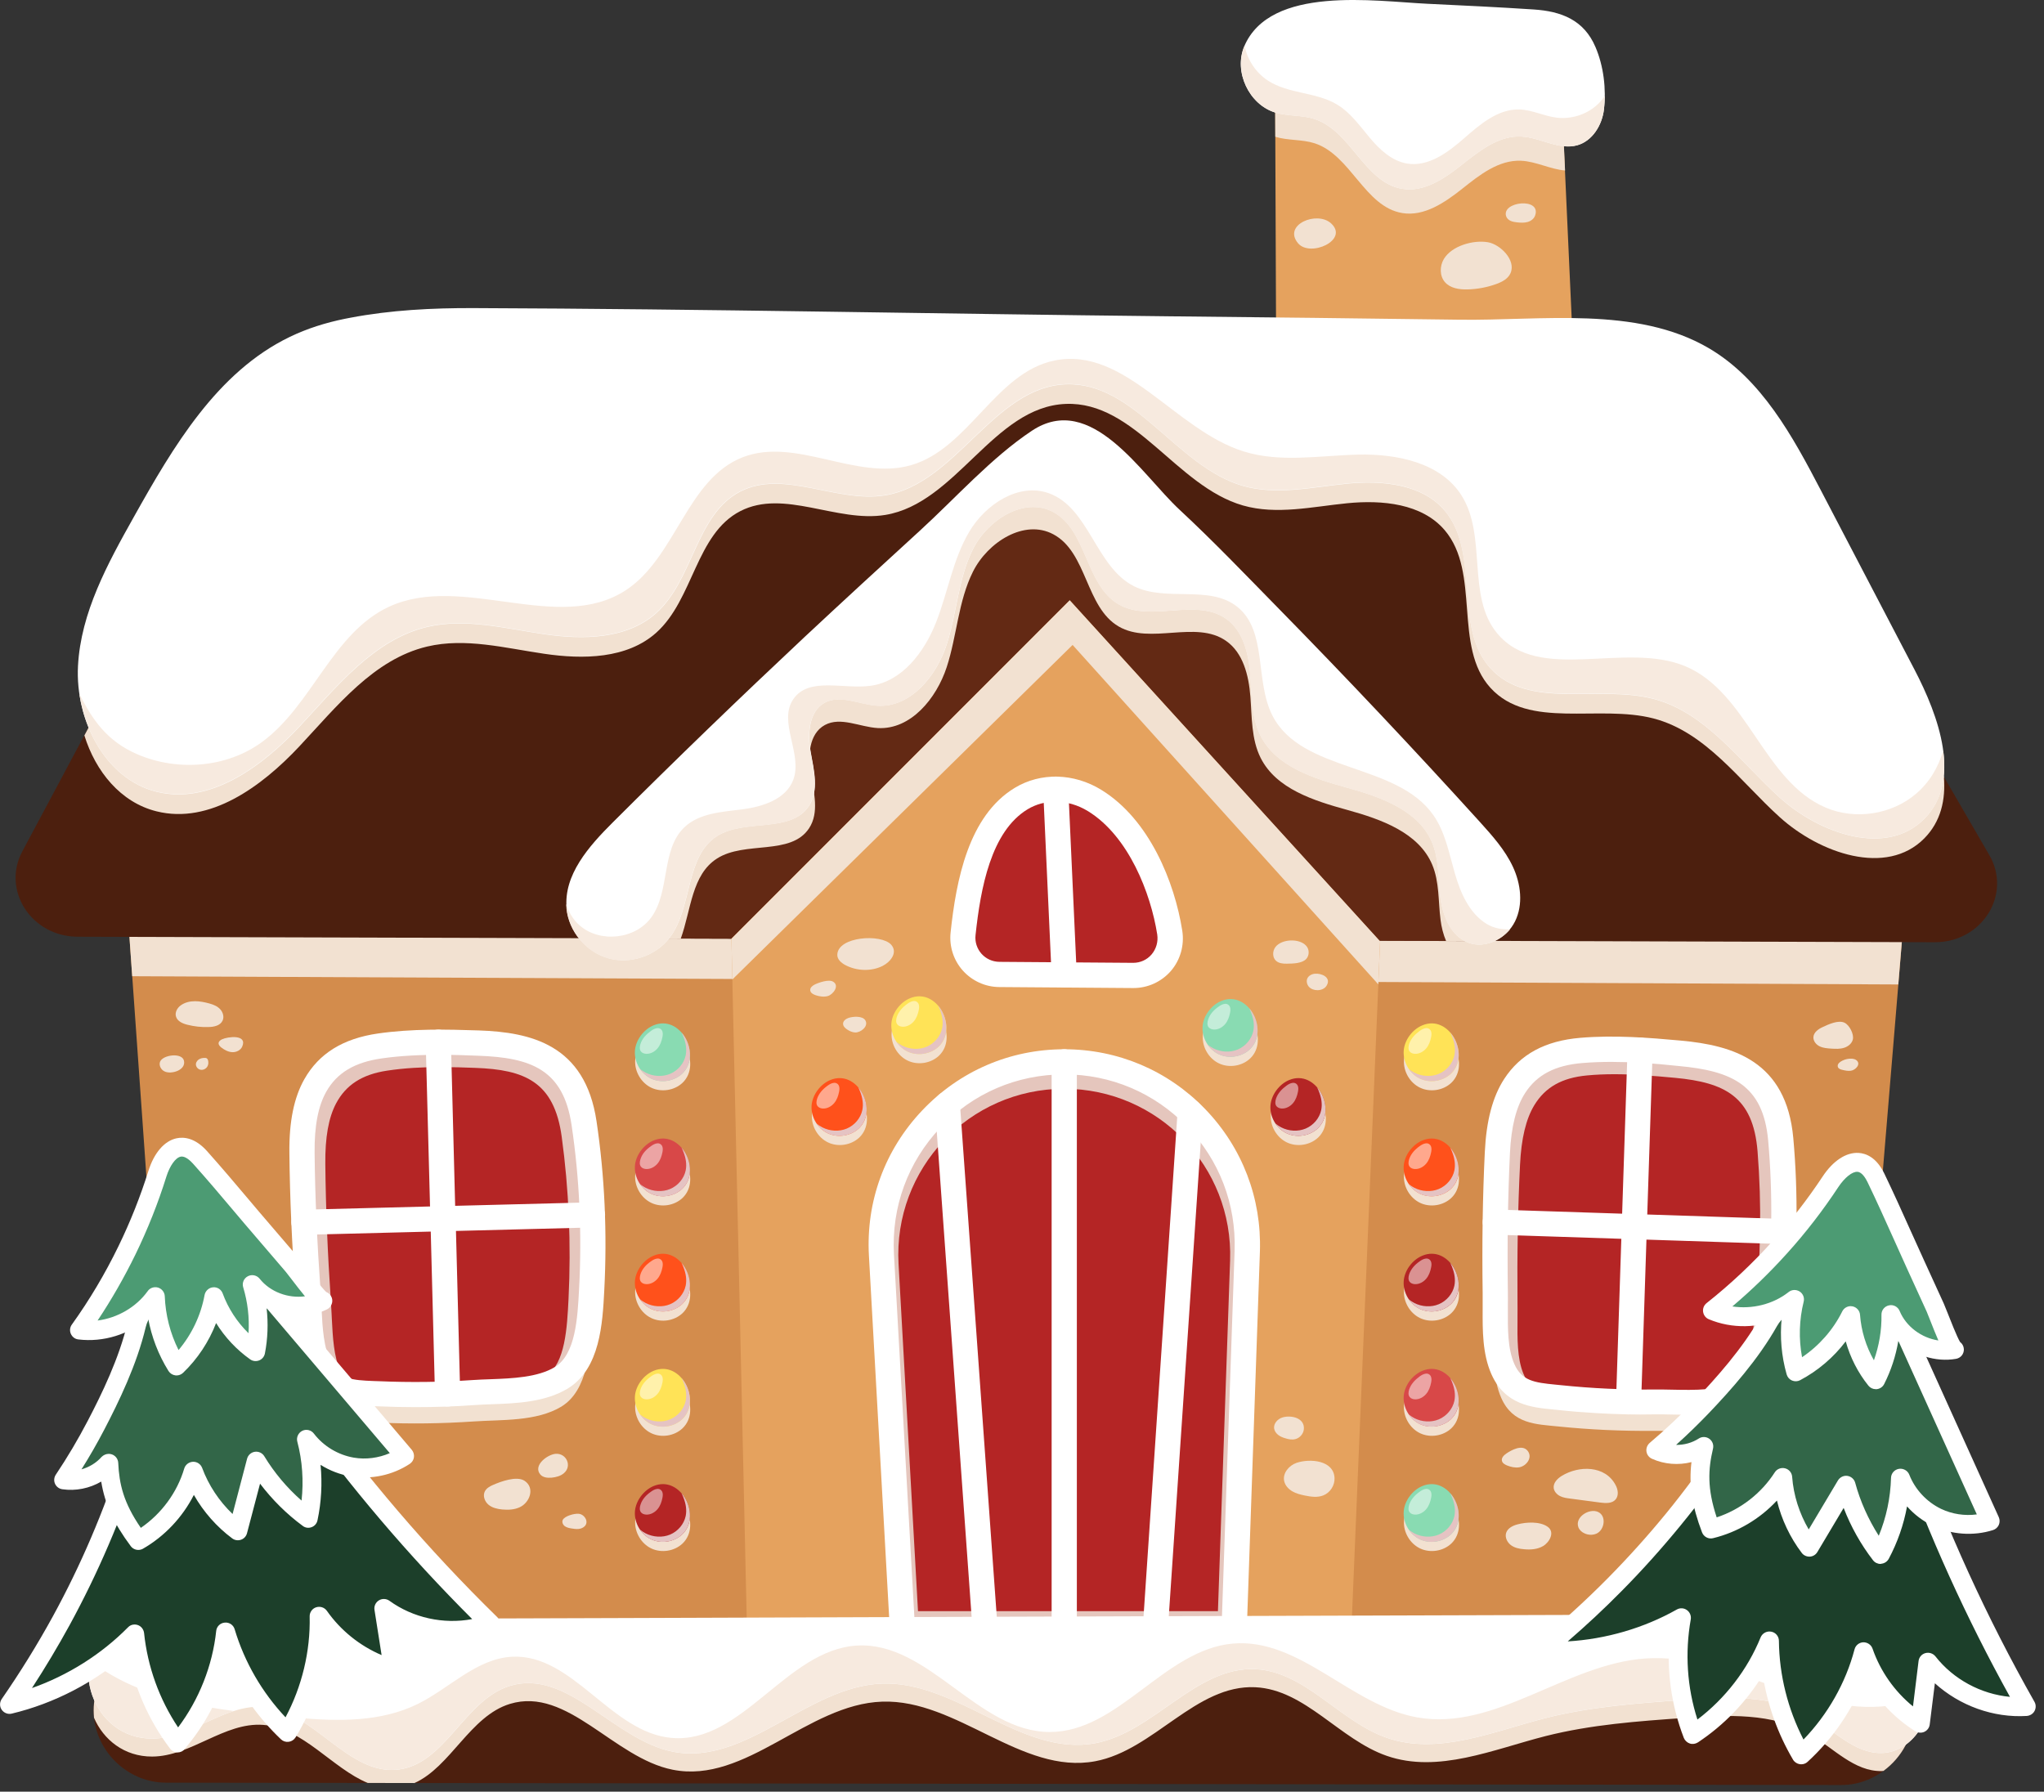
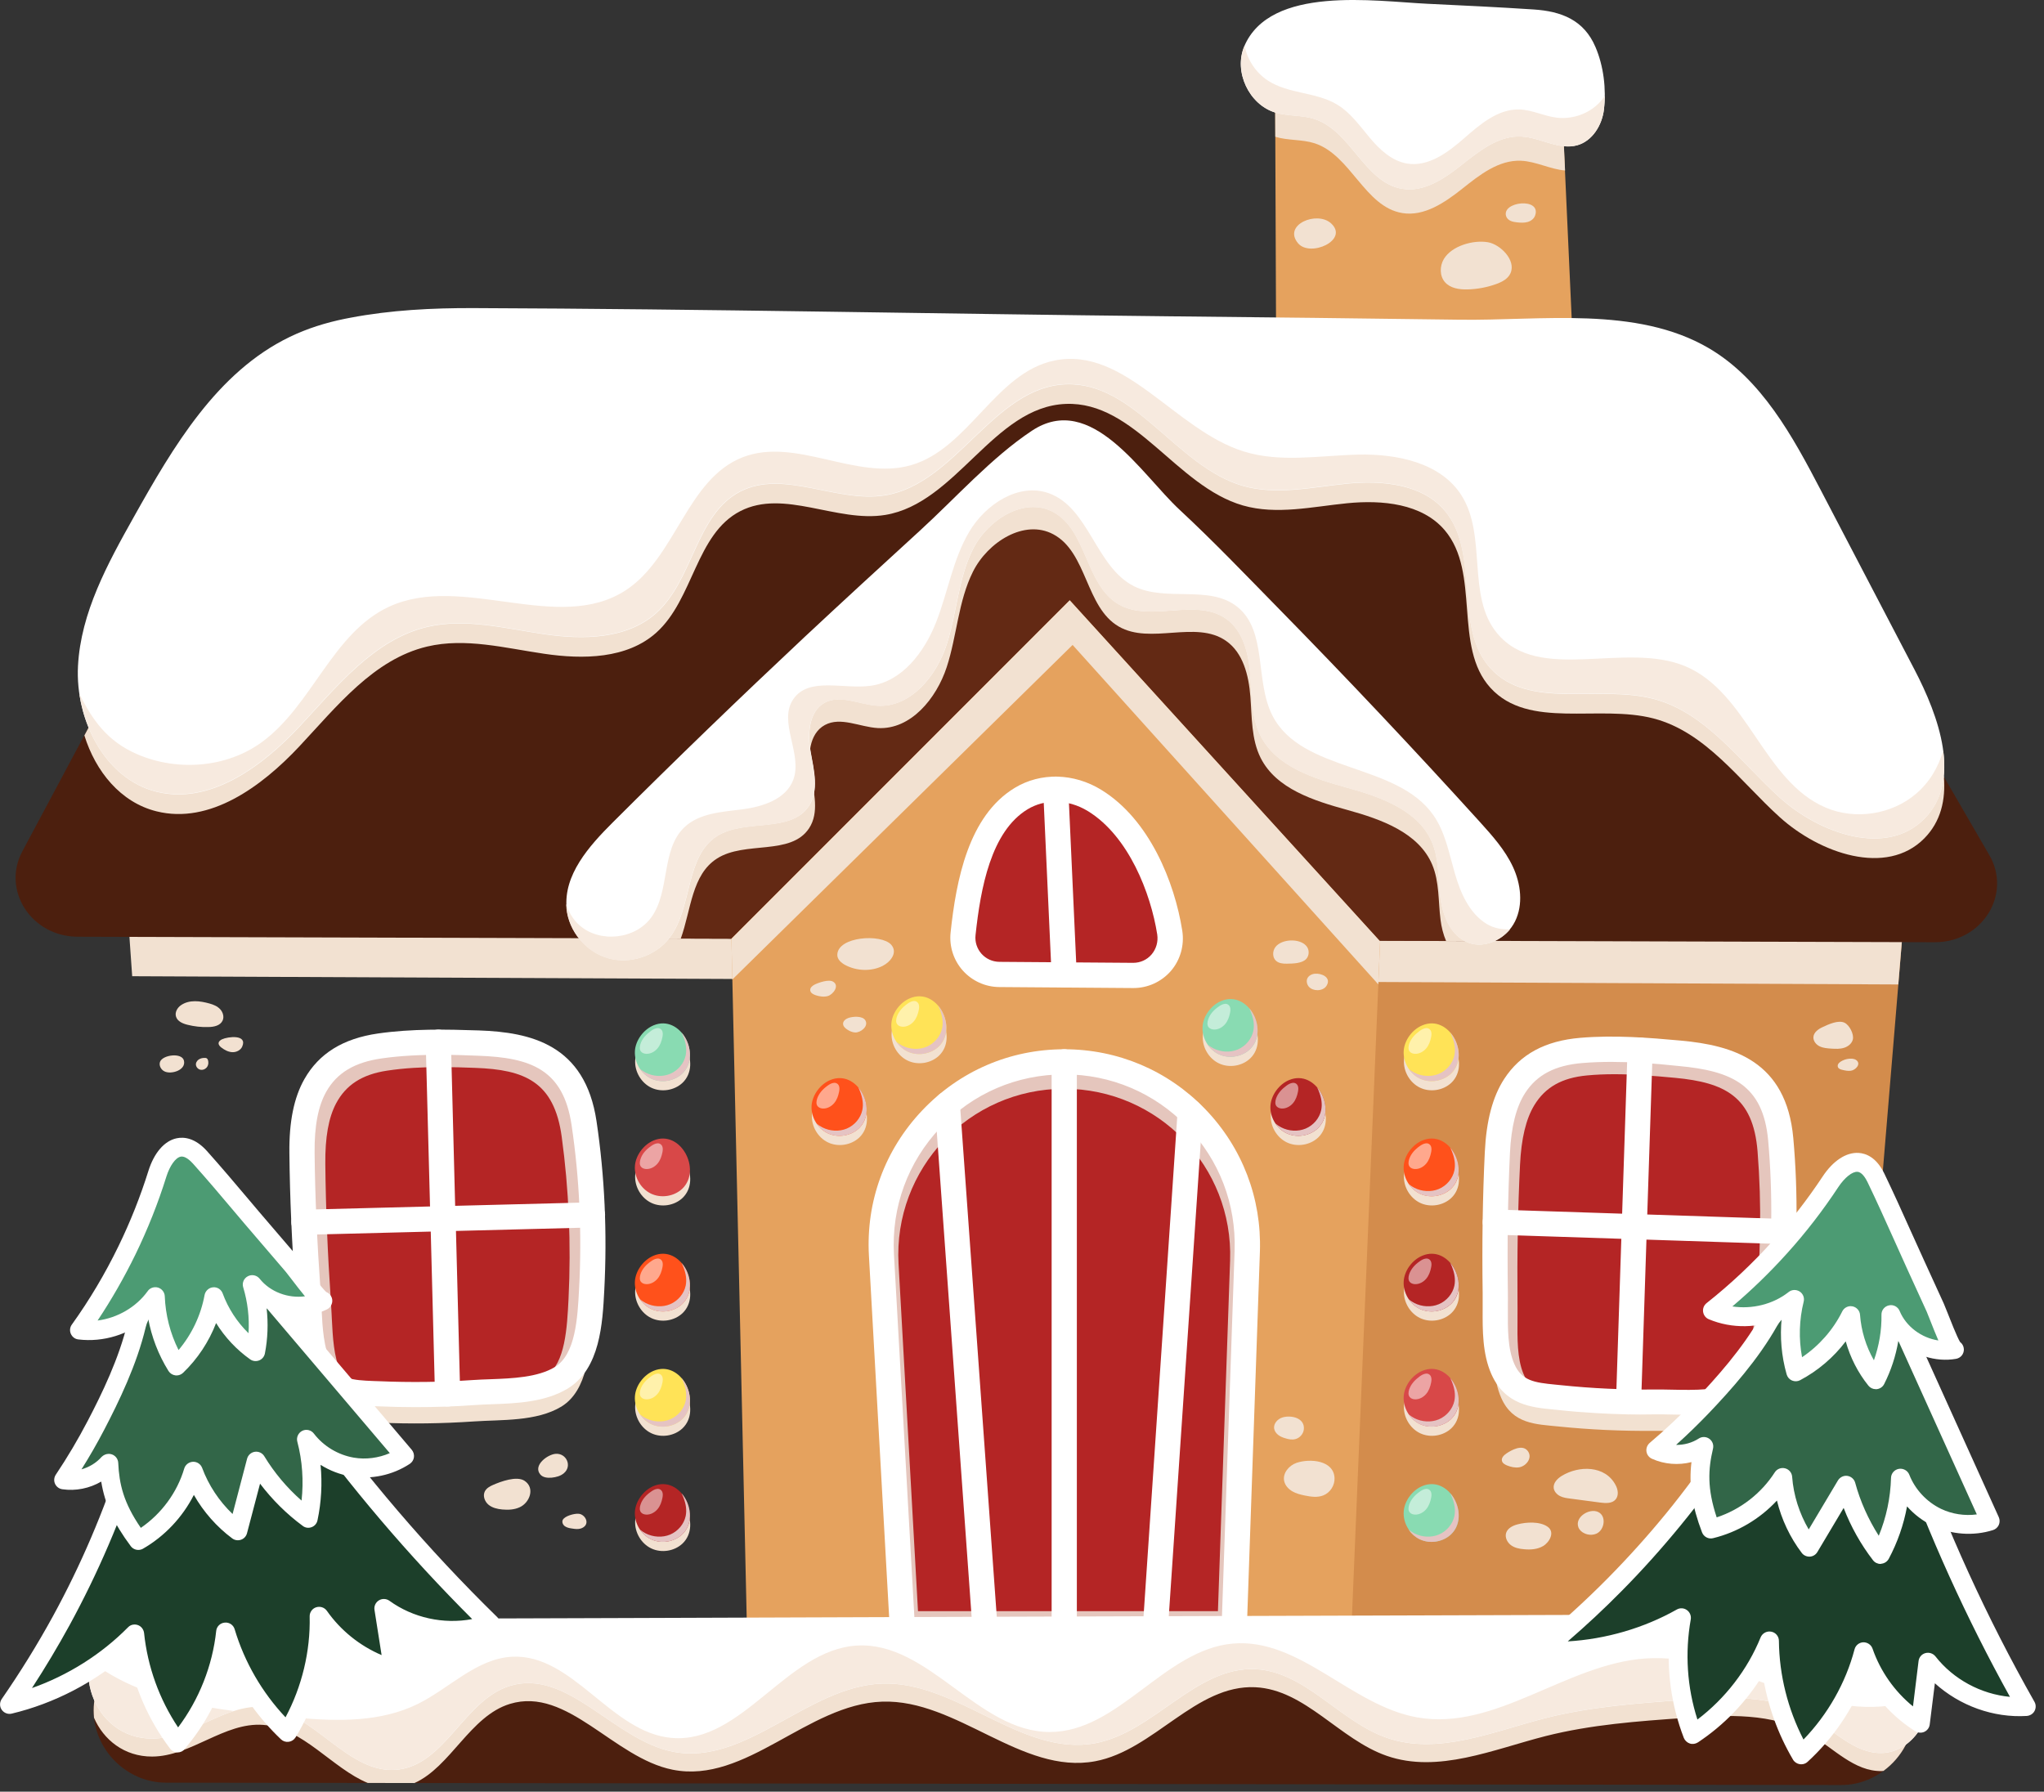
<svg xmlns="http://www.w3.org/2000/svg" width="227" height="199" viewBox="0 0 227 199" fill="none">
  <rect x="0" y="0" width="227" height="199" fill="#333333" stroke="none" />
  <g clip-path="url(#clip0_1052_640)">
-     <path d="M94.62 102.067L14.15 100.867L20.44 189.747H96.69L94.62 102.067Z" fill="#D38C4C" />
    <path d="M138.549 102.067L211.539 100.727L204.139 189.747H136.869L138.549 102.067Z" fill="#D38C4C" />
    <path d="M138.41 109.002C162.55 109.112 186.69 109.222 210.82 109.342L211.53 100.742L138.54 102.082L138.41 109.002Z" fill="#F2E1D1" />
    <path d="M94.62 102.067L14.15 100.867L14.68 108.427C41.38 108.547 68.08 108.677 94.77 108.797L94.62 102.067Z" fill="#F2E1D1" />
    <path d="M175.39 53.904L173.17 5.104L141.59 4.844L141.74 42.994L175.39 53.904Z" fill="#E5A25E" />
    <path d="M173.17 5.104L141.59 4.844L141.63 15.194H141.64C143.05 15.624 144.59 15.464 146 15.914C150.02 17.224 151.56 22.984 155.74 23.664C158.17 24.064 160.46 22.494 162.39 20.964C164.32 19.424 166.45 17.744 168.92 17.854C170.58 17.924 172.2 18.814 173.81 18.934L173.17 5.104Z" fill="#F2E1D1" />
    <path d="M8.61 104.04L214.87 104.65C220.12 104.67 223.46 99.34 220.93 94.98L190.25 42.05C189.26 40.35 187.39 39.27 185.34 39.23L37.92 36.4C35.27 36.35 32.83 37.74 31.63 39.98L2.48 94.56C0.17 98.89 3.49 104.02 8.61 104.04Z" fill="#4C1F0E" />
    <path d="M188.121 39.962C187.771 39.792 187.401 39.653 187.041 39.502C186.501 39.333 185.941 39.233 185.351 39.222L46.471 36.562C43.911 36.712 41.381 36.992 38.911 37.472C38.701 37.513 38.501 37.553 38.291 37.593C36.181 38.023 34.121 38.663 32.181 39.602C32.021 39.682 31.881 39.763 31.721 39.843C31.691 39.892 31.661 39.932 31.631 39.983L9.371 81.683C10.611 85.672 13.391 89.123 17.381 90.112C23.301 91.593 29.071 87.353 33.241 82.903C37.411 78.453 41.501 73.222 47.431 71.812C51.681 70.802 56.101 71.983 60.431 72.612C64.751 73.252 69.641 73.183 72.891 70.263C77.021 66.552 77.281 59.312 82.211 56.773C87.061 54.273 92.931 58.072 98.311 57.193C106.211 55.903 110.351 45.182 118.351 44.862C126.061 44.553 130.621 54.013 138.041 56.142C141.781 57.212 145.761 56.273 149.631 55.892C153.501 55.513 157.921 55.922 160.441 58.883C164.461 63.602 161.351 71.823 165.531 76.403C169.781 81.062 177.541 78.203 183.651 79.802C189.451 81.323 193.201 86.733 197.641 90.752C202.081 94.772 209.501 97.382 213.711 93.112C215.551 91.243 216.091 88.832 215.881 86.263L190.261 42.042C189.751 41.163 189.001 40.453 188.121 39.962Z" fill="#F2E1D1" />
    <path d="M52.671 34.22C48.001 34.2 43.371 34.44 38.911 35.29C38.701 35.33 38.501 35.37 38.291 35.41C36.181 35.84 34.121 36.48 32.181 37.42C24.101 41.32 19.241 49.6 14.861 57.42C11.951 62.61 8.971 68.03 8.661 73.98C8.351 79.92 11.611 86.5 17.381 87.94C23.301 89.42 29.071 85.18 33.241 80.73C37.411 76.28 41.501 71.05 47.431 69.64C51.681 68.63 56.101 69.81 60.431 70.44C64.751 71.08 69.641 71.01 72.891 68.09C77.021 64.38 77.281 57.14 82.211 54.6C87.061 52.1 92.931 55.9 98.311 55.02C106.211 53.73 110.351 43.01 118.351 42.69C126.061 42.38 130.621 51.84 138.041 53.97C141.781 55.04 145.761 54.1 149.631 53.72C153.501 53.34 157.921 53.75 160.441 56.71C164.461 61.43 161.351 69.65 165.531 74.23C169.781 78.89 177.541 76.03 183.651 77.63C189.451 79.15 193.201 84.56 197.641 88.58C202.081 92.6 209.501 95.21 213.711 90.94C217.901 86.69 215.351 79.6 212.591 74.32C209.141 67.71 205.691 61.1 202.241 54.5C199.091 48.46 195.641 42.11 189.771 38.67C181.711 33.95 171.111 35.64 162.101 35.51C151.311 35.36 140.521 35.24 129.741 35.13C104.051 34.86 78.331 34.31 52.671 34.22Z" fill="white" />
    <path d="M213.721 90.931C215.741 88.891 216.181 86.181 215.801 83.341C215.291 85.201 214.261 86.911 212.791 88.161C210.081 90.481 206.021 91.101 202.741 89.691C195.861 86.751 194.071 76.891 187.171 74.001C180.441 71.191 170.931 75.951 166.271 70.341C162.841 66.221 165.181 59.531 162.301 55.011C160.001 51.391 155.161 50.401 150.871 50.491C146.581 50.591 142.181 51.421 138.091 50.131C130.491 47.751 124.921 38.451 117.111 40.041C110.561 41.381 107.591 49.831 101.161 51.671C95.081 53.411 88.361 48.491 82.471 50.791C76.261 53.221 75.061 61.951 69.46 65.581C61.961 70.431 51.361 63.651 43.24 67.371C36.91 70.281 34.691 78.341 29.061 82.441C25.131 85.301 19.68 85.681 15.261 83.781C11.81 82.291 10.23 79.861 8.811 77.071C9.551 82.021 12.591 86.721 17.36 87.911C23.28 89.391 29.05 85.151 33.221 80.701C37.391 76.251 41.48 71.021 47.41 69.611C51.66 68.601 56.081 69.781 60.41 70.411C64.731 71.051 69.621 70.981 72.871 68.061C77.001 64.351 77.261 57.111 82.191 54.571C87.041 52.071 92.911 55.871 98.291 54.991C106.191 53.701 110.331 42.981 118.331 42.661C126.041 42.351 130.601 51.811 138.021 53.941C141.761 55.011 145.741 54.071 149.611 53.691C153.481 53.311 157.901 53.721 160.421 56.681C164.441 61.401 161.331 69.621 165.511 74.201C169.761 78.861 177.521 76.001 183.631 77.601C189.431 79.121 193.181 84.531 197.621 88.551C202.091 92.591 209.511 95.201 213.721 90.931Z" fill="#F7EADF" />
    <path d="M178.13 12.15C177.92 13.9 176.85 15.66 175.16 16.13C173.11 16.7 171.04 15.25 168.91 15.16C166.45 15.05 164.31 16.74 162.38 18.27C160.45 19.81 158.17 21.37 155.73 20.97C151.55 20.29 150.02 14.52 145.99 13.22C144.59 12.76 143.05 12.92 141.63 12.5C138.71 11.62 136.99 7.96 138.18 5.15C141.07 -1.67 152.74 0.15 158.54 0.42C162.46 0.61 166.38 0.79 170.3 1.05C173.39 1.25 175.91 2.21 177.19 5.23C178.09 7.32 178.4 9.9 178.13 12.15Z" fill="white" />
    <path d="M178.13 12.148C178.19 11.668 178.21 11.168 178.22 10.668C177.96 11.038 177.67 11.388 177.33 11.688C176.13 12.748 174.47 13.258 172.88 13.068C171.47 12.898 170.15 12.198 168.74 12.158C166.37 12.088 164.37 13.808 162.58 15.378C160.79 16.938 158.63 18.548 156.28 18.168C154.58 17.888 153.22 16.618 152.12 15.298C151.01 13.978 149.99 12.518 148.52 11.628C146.19 10.208 143.11 10.448 140.82 8.958C139.5 8.098 138.55 6.698 138.24 5.148C138.24 5.128 138.23 5.098 138.23 5.078C138.22 5.108 138.2 5.128 138.19 5.158C137 7.968 138.72 11.628 141.64 12.508C143.05 12.938 144.59 12.778 146 13.228C150.02 14.538 151.56 20.298 155.74 20.978C158.17 21.378 160.46 19.808 162.39 18.278C164.32 16.738 166.45 15.058 168.92 15.168C171.05 15.258 173.12 16.708 175.17 16.138C176.85 15.658 177.93 13.898 178.13 12.148Z" fill="#F7EADF" />
    <path d="M67.33 96.023L115.58 49.313C117.5 47.453 120.57 47.533 122.4 49.493L166.17 96.493C169.02 99.553 166.84 104.533 162.66 104.523L70.64 104.233C66.35 104.213 64.25 99.003 67.33 96.023Z" fill="#632914" />
    <path d="M166.16 96.484L133.86 61.804C132.92 60.884 131.97 59.974 131.01 59.084C126.8 55.184 121.23 45.924 114.61 50.324C114.51 50.394 114.41 50.464 114.31 50.534L67.32 96.034C64.24 99.014 66.34 104.224 70.63 104.244L75.6 104.264C76.76 101.044 76.81 97.154 79.63 95.354C82.74 93.364 87.84 95.074 89.86 91.984C90.98 90.274 90.41 88.034 90.05 86.024C89.69 84.014 89.82 81.494 91.61 80.524C93.37 79.574 95.49 80.754 97.49 80.864C101.15 81.064 104 77.574 105.14 74.094C106.28 70.604 106.41 66.794 108.05 63.504C109.68 60.224 113.75 57.614 116.98 59.344C120.75 61.354 120.55 67.444 124.24 69.584C127.77 71.634 132.8 68.844 136.15 71.174C138.06 72.494 138.68 75.024 138.86 77.344C139.04 79.664 138.96 82.094 140 84.174C141.74 87.634 145.92 88.934 149.65 89.964C153.38 90.994 157.56 92.474 159.06 96.044C159.86 97.954 159.72 100.104 159.98 102.154C160.08 102.954 160.28 103.774 160.6 104.524L162.65 104.534C166.84 104.534 169.01 99.544 166.16 96.484Z" fill="#F2E1D1" />
    <path d="M68.049 91.347C65.4 93.987 62.569 97.177 62.929 100.897C63.179 103.427 65.09 105.717 67.54 106.417C69.99 107.117 72.82 106.177 74.359 104.157C76.939 100.787 76.059 95.147 79.62 92.867C82.73 90.877 87.829 92.587 89.85 89.497C90.969 87.787 90.4 85.547 90.04 83.537C89.68 81.527 89.809 79.007 91.6 78.037C93.359 77.087 95.48 78.267 97.48 78.377C101.14 78.577 103.99 75.087 105.13 71.607C106.27 68.117 106.4 64.307 108.04 61.017C109.67 57.737 113.74 55.127 116.97 56.857C120.74 58.867 120.54 64.957 124.23 67.107C127.76 69.157 132.79 66.367 136.14 68.697C138.05 70.017 138.67 72.547 138.85 74.867C139.03 77.187 138.95 79.617 139.99 81.697C141.73 85.157 145.91 86.457 149.64 87.487C153.37 88.517 157.55 89.997 159.05 93.567C159.85 95.477 159.71 97.627 159.97 99.677C160.23 101.727 161.13 103.967 163.07 104.697C165.02 105.437 167.34 104.207 168.26 102.327C169.18 100.457 168.9 98.167 168.02 96.277C167.14 94.387 165.72 92.807 164.32 91.257C157.03 83.217 149.58 75.317 141.98 67.567C138.36 63.877 134.77 60.117 130.99 56.607C126.78 52.707 121.21 43.447 114.59 47.847C110.08 50.847 106.13 55.317 102.13 58.967C97.859 62.867 93.609 66.777 89.389 70.717C82.18 77.477 75.049 84.357 68.049 91.347Z" fill="white" />
    <path d="M167.709 103.211C166.809 103.271 165.869 103.081 165.109 102.621C163.159 101.431 162.189 99.151 161.559 96.961C160.929 94.771 160.509 92.451 159.209 90.571C155.119 84.661 144.579 85.871 141.309 79.471C139.339 75.621 140.779 70.071 137.389 67.381C134.289 64.931 129.479 66.881 125.939 65.111C121.689 62.981 120.959 56.391 116.479 54.781C113.129 53.581 109.439 56.011 107.629 59.081C105.819 62.151 105.269 65.771 103.969 69.091C102.669 72.411 100.199 75.701 96.669 76.171C93.679 76.581 89.839 75.151 88.119 77.631C86.359 80.151 89.169 83.731 88.099 86.611C87.299 88.761 84.719 89.601 82.439 89.891C80.159 90.181 77.639 90.311 75.989 91.901C73.399 94.391 74.439 98.961 72.339 101.881C70.569 104.341 66.589 104.771 64.339 102.751C63.609 102.101 63.139 101.281 62.889 100.401C62.889 100.571 62.899 100.741 62.909 100.921C63.159 103.451 65.069 105.741 67.519 106.441C69.969 107.141 72.799 106.201 74.339 104.181C76.919 100.811 76.039 95.171 79.599 92.891C82.709 90.901 87.809 92.611 89.829 89.521C90.949 87.811 90.379 85.571 90.019 83.561C89.659 81.551 89.789 79.031 91.579 78.061C93.339 77.111 95.459 78.291 97.459 78.401C101.119 78.601 103.969 75.111 105.109 71.631C106.249 68.141 106.379 64.331 108.019 61.041C109.649 57.761 113.719 55.151 116.949 56.881C120.719 58.891 120.519 64.981 124.209 67.121C127.739 69.171 132.769 66.381 136.119 68.711C138.029 70.031 138.649 72.561 138.829 74.881C139.009 77.201 138.929 79.631 139.969 81.711C141.709 85.171 145.889 86.471 149.619 87.501C153.349 88.531 157.529 90.011 159.029 93.581C159.829 95.491 159.689 97.641 159.949 99.691C160.209 101.741 161.109 103.981 163.049 104.711C164.709 105.311 166.589 104.561 167.709 103.211Z" fill="#F7EADF" />
    <path d="M118.8 66.672L81.24 104.242H81.231V104.262L83.15 189.692H149.72L153.27 104.572L118.8 66.672Z" fill="#E5A25E" />
    <path d="M81.331 108.792L119.12 71.632L153.07 109.332L153.27 104.552L118.8 66.672L81.231 104.262L81.331 108.792Z" fill="#F2E1D1" />
    <path d="M34.299 148.196C34.429 150.536 34.499 153.147 35.549 155.207C36.999 158.057 39.589 157.896 42.039 158.006C45.569 158.166 49.109 158.116 52.629 157.876C55.669 157.666 59.579 157.906 62.349 156.226C65.299 154.406 65.529 149.966 65.709 146.436C66.039 140.266 65.769 134.036 64.869 127.946C63.749 120.366 58.639 119.236 53.119 119.046C49.469 118.926 45.799 118.856 42.169 119.376C39.409 119.766 36.679 120.836 35.019 123.736C33.799 125.886 33.499 128.626 33.529 131.236C33.589 136.426 33.829 141.636 34.209 146.806C34.249 147.256 34.269 147.716 34.299 148.196Z" fill="#F2E1D1" />
    <path d="M34.299 145.001C34.429 147.341 34.499 149.951 35.549 152.011C36.999 154.861 39.589 154.701 42.039 154.811C45.569 154.971 49.109 154.921 52.629 154.681C55.669 154.471 59.579 154.711 62.349 153.031C65.299 151.211 65.529 146.771 65.709 143.241C66.039 137.071 65.769 130.841 64.869 124.751C63.749 117.171 58.639 116.041 53.119 115.851C49.469 115.731 45.799 115.661 42.169 116.181C39.409 116.571 36.679 117.641 35.019 120.541C33.799 122.691 33.499 125.431 33.529 128.041C33.589 133.231 33.829 138.441 34.209 143.611C34.249 144.051 34.269 144.521 34.299 145.001Z" fill="#B42525" />
    <path d="M64.909 125.828C63.739 117.378 58.179 116.038 52.889 115.848C51.979 115.818 51.059 115.788 50.129 115.768C49.769 115.758 49.409 115.758 49.049 115.758C46.919 115.758 44.749 115.848 42.599 116.178C39.039 116.728 36.589 118.358 35.089 121.178C34.029 123.168 33.529 125.788 33.549 129.168C33.629 133.988 33.859 138.808 34.209 143.598C34.239 144.038 34.269 144.498 34.289 144.978C34.419 147.318 34.489 149.938 35.539 151.988C36.989 154.838 39.579 154.678 42.029 154.788C45.559 154.948 49.099 154.898 52.619 154.658C55.659 154.448 59.569 154.688 62.339 153.008C65.289 151.188 65.519 146.748 65.699 143.218C65.739 142.458 65.769 141.708 65.789 140.948C65.889 135.848 65.599 130.768 64.909 125.828ZM63.139 144.268C62.979 147.448 62.789 151.408 60.669 152.818C58.909 153.958 56.359 154.068 54.099 154.158C53.479 154.188 52.879 154.208 52.309 154.248C49.129 154.488 45.909 154.528 42.719 154.378L42.159 154.358C39.969 154.278 38.689 154.138 37.839 152.358C37.059 150.718 36.959 148.538 36.849 146.418L36.829 145.978C36.809 145.498 36.779 145.028 36.749 144.588C36.379 139.158 36.179 134.148 36.129 129.268C36.099 126.328 36.489 124.128 37.329 122.548C38.419 120.498 40.209 119.338 42.969 118.918C44.939 118.618 46.959 118.518 48.959 118.518C50.259 118.518 51.549 118.558 52.809 118.608C58.229 118.808 61.539 120.118 62.379 126.238C63.179 132.088 63.439 138.148 63.139 144.268Z" fill="#E5C6BD" />
    <path d="M46.149 156.287C44.759 156.287 43.359 156.257 41.979 156.197L41.389 156.177C38.989 156.087 36.009 155.987 34.299 152.637C33.179 150.447 33.049 147.827 32.919 145.517L32.899 145.077C32.869 144.607 32.849 144.157 32.819 143.717C32.419 138.167 32.189 133.047 32.139 128.057C32.099 124.577 32.649 121.887 33.809 119.847C35.429 116.997 38.099 115.347 41.979 114.787C45.749 114.247 49.579 114.327 53.169 114.447C58.929 114.647 64.979 115.997 66.249 124.537C67.159 130.637 67.439 136.957 67.109 143.307C66.919 146.997 66.649 152.007 63.079 154.207C60.539 155.747 57.369 155.867 54.579 155.967C53.939 155.987 53.309 156.017 52.719 156.057C50.549 156.217 48.349 156.287 46.149 156.287ZM48.889 117.157C46.719 117.157 44.519 117.247 42.379 117.557C39.379 117.987 37.429 119.157 36.249 121.227C35.339 122.827 34.909 125.047 34.939 128.027C34.989 132.957 35.219 138.017 35.609 143.507C35.639 143.957 35.669 144.427 35.689 144.917L35.709 145.367C35.819 147.507 35.939 149.707 36.779 151.367C37.699 153.167 39.089 153.297 41.479 153.387L42.089 153.407C45.559 153.557 49.069 153.517 52.519 153.277C53.139 153.237 53.789 153.207 54.469 153.187C56.919 153.097 59.709 152.987 61.619 151.837C63.929 150.417 64.139 146.407 64.309 143.197C64.639 137.007 64.359 130.887 63.479 124.967C62.559 118.787 58.969 117.457 53.069 117.257C51.709 117.197 50.299 117.157 48.889 117.157Z" fill="white" />
    <path d="M65.788 133.539C65.778 133.539 65.768 133.539 65.748 133.539L50.548 133.929L50.078 115.719C50.058 114.959 49.438 114.359 48.678 114.359C48.668 114.359 48.658 114.359 48.638 114.359C47.868 114.379 47.258 115.019 47.278 115.789L47.758 133.999L33.718 134.359C32.948 134.379 32.338 135.019 32.358 135.789C32.378 136.549 32.998 137.149 33.758 137.149C33.768 137.149 33.778 137.149 33.798 137.149L47.838 136.789L48.308 154.859C48.328 155.619 48.948 156.219 49.708 156.219C49.718 156.219 49.728 156.219 49.748 156.219C50.518 156.199 51.128 155.559 51.108 154.789L50.638 136.719L65.838 136.329C66.608 136.309 67.218 135.669 67.198 134.899C67.168 134.149 66.548 133.539 65.788 133.539Z" fill="white" />
    <path d="M165.879 148.182C165.869 150.522 165.789 153.142 166.719 155.252C167.999 158.182 170.589 158.182 173.039 158.432C176.549 158.792 180.089 158.952 183.619 158.922C186.659 158.892 190.549 159.362 193.419 157.852C196.469 156.212 196.959 151.782 197.349 148.282C198.039 142.142 198.129 135.912 197.589 129.772C196.909 122.132 191.879 120.712 186.379 120.202C182.749 119.862 179.079 119.582 175.429 119.892C172.649 120.122 169.859 121.022 168.039 123.832C166.689 125.902 166.239 128.622 166.109 131.232C165.859 136.422 165.799 141.632 165.879 146.812C165.889 147.242 165.889 147.702 165.879 148.182Z" fill="#F2E1D1" />
    <path d="M166.068 144.979C166.058 147.319 165.978 149.939 166.908 152.049C168.188 154.979 170.778 154.979 173.228 155.229C176.738 155.589 180.278 155.749 183.808 155.719C186.848 155.689 190.738 156.159 193.608 154.649C196.658 153.009 197.148 148.579 197.538 145.079C198.228 138.939 198.318 132.709 197.778 126.569C197.098 118.929 192.068 117.509 186.568 116.999C182.938 116.659 179.268 116.379 175.618 116.689C172.838 116.919 170.048 117.819 168.228 120.629C166.878 122.699 166.428 125.419 166.298 128.029C166.048 133.219 165.988 138.429 166.068 143.609C166.068 144.039 166.068 144.499 166.068 144.979Z" fill="#B42525" />
    <path d="M197.759 127.637C197.089 119.137 191.609 117.467 186.339 116.967C185.439 116.877 184.519 116.797 183.589 116.727C183.229 116.697 182.869 116.677 182.509 116.657C180.389 116.527 178.209 116.497 176.049 116.707C172.469 117.047 169.919 118.537 168.259 121.257C167.089 123.187 166.439 125.767 166.259 129.147C166.059 133.957 165.999 138.787 166.069 143.597C166.079 144.037 166.069 144.507 166.069 144.977C166.059 147.317 165.979 149.937 166.909 152.047C168.189 154.977 170.779 154.977 173.229 155.227C176.739 155.587 180.279 155.747 183.809 155.717C186.849 155.687 190.739 156.157 193.609 154.647C196.659 153.007 197.149 148.577 197.539 145.077C197.619 144.327 197.699 143.567 197.769 142.817C198.139 137.697 198.149 132.607 197.759 127.637ZM194.899 145.947C194.559 149.117 194.129 153.057 191.929 154.337C190.109 155.377 187.549 155.327 185.289 155.287C184.669 155.277 184.069 155.267 183.499 155.277C180.319 155.327 177.089 155.187 173.919 154.847L173.359 154.787C171.179 154.577 169.909 154.367 169.169 152.537C168.489 150.857 168.509 148.667 168.529 146.557V146.117C168.529 145.637 168.539 145.167 168.529 144.717C168.479 139.277 168.569 134.257 168.809 129.387C168.949 126.447 169.469 124.277 170.399 122.747C171.609 120.757 173.459 119.707 176.239 119.447C178.229 119.257 180.249 119.287 182.239 119.407C183.539 119.487 184.819 119.597 186.079 119.717C191.479 120.237 194.699 121.737 195.189 127.887C195.659 133.787 195.559 139.857 194.899 145.947Z" fill="#E5C6BD" />
    <path d="M177.239 156.949C175.849 156.869 174.459 156.759 173.079 156.609L172.489 156.549C170.099 156.319 167.129 156.039 165.619 152.599C164.629 150.349 164.649 147.719 164.659 145.409V144.969C164.659 144.499 164.659 144.039 164.659 143.609C164.579 138.049 164.659 132.919 164.899 127.939C165.069 124.459 165.769 121.809 167.049 119.839C168.839 117.089 171.599 115.599 175.499 115.269C179.289 114.949 183.109 115.249 186.689 115.579C192.429 116.109 198.389 117.819 199.159 126.419C199.709 132.569 199.629 138.889 198.919 145.199C198.509 148.869 197.949 153.859 194.259 155.849C191.629 157.239 188.469 157.169 185.669 157.109C185.029 157.099 184.399 157.079 183.809 157.089C181.639 157.139 179.439 157.079 177.239 156.949ZM182.259 118.049C180.089 117.919 177.889 117.889 175.729 118.069C172.709 118.319 170.699 119.369 169.389 121.379C168.389 122.919 167.829 125.119 167.689 128.089C167.459 133.009 167.379 138.079 167.459 143.589C167.469 144.039 167.459 144.509 167.459 144.999V145.449C167.449 147.589 167.429 149.799 168.179 151.499C168.989 153.349 170.369 153.559 172.749 153.789L173.359 153.849C176.809 154.209 180.319 154.369 183.779 154.329C184.399 154.319 185.059 154.339 185.729 154.349C188.189 154.399 190.969 154.459 192.939 153.419C195.329 152.129 195.769 148.149 196.129 144.949C196.819 138.789 196.899 132.659 196.369 126.699C195.819 120.479 192.299 118.939 186.429 118.399C185.069 118.249 183.669 118.129 182.259 118.049Z" fill="white" />
    <path d="M198.179 135.391C198.169 135.391 198.159 135.391 198.139 135.391L182.939 134.891L183.539 116.691C183.569 115.931 182.979 115.291 182.229 115.251C182.219 115.251 182.209 115.251 182.189 115.251C181.419 115.221 180.769 115.831 180.749 116.601L180.149 134.801L166.109 134.341C165.339 134.311 164.689 134.921 164.669 135.691C164.639 136.451 165.229 137.091 165.979 137.131C165.989 137.131 165.999 137.131 166.019 137.131L180.059 137.591L179.469 155.651C179.439 156.411 180.029 157.051 180.779 157.091C180.789 157.091 180.799 157.091 180.819 157.091C181.589 157.121 182.239 156.511 182.259 155.741L182.849 137.681L198.049 138.181C198.819 138.211 199.469 137.601 199.489 136.831C199.519 136.071 198.939 135.431 198.179 135.391Z" fill="white" />
    <path d="M100.281 181.94L97.901 139.4C97.251 127.74 106.521 117.93 118.201 117.93C129.701 117.93 138.921 127.47 138.521 138.96L137.031 181.93H100.281V181.94Z" fill="#B42525" />
    <path d="M118.19 117.938C106.52 117.938 97.24 127.748 97.89 139.408L100.27 181.947H137.01L138.5 138.977C138.91 127.477 129.69 117.938 118.19 117.938ZM136.61 139.997L135.26 178.947H101.95L99.79 140.387C99.2 129.817 107.61 120.927 118.19 120.927C128.62 120.927 136.97 129.577 136.61 139.997Z" fill="#E5C6BD" />
    <path d="M137.021 183.339H100.281C99.54 183.339 98.93 182.759 98.88 182.019L96.501 139.479C96.16 133.449 98.26 127.719 102.411 123.339C106.561 118.959 112.161 116.539 118.201 116.539C124.151 116.539 129.701 118.899 133.831 123.169C137.961 127.449 140.121 133.079 139.921 139.019L138.431 181.989C138.391 182.739 137.771 183.339 137.021 183.339ZM101.601 180.539H135.671L137.111 138.919C137.291 133.739 135.411 128.839 131.811 125.109C128.211 121.379 123.371 119.329 118.191 119.329C112.931 119.329 108.051 121.429 104.431 125.249C100.821 129.069 98.99 134.069 99.281 139.319L101.601 180.539Z" fill="white" />
    <path d="M118.191 183.339C117.421 183.339 116.791 182.709 116.791 181.939V117.939C116.791 117.169 117.421 116.539 118.191 116.539C118.961 116.539 119.591 117.169 119.591 117.939V181.939C119.591 182.709 118.961 183.339 118.191 183.339Z" fill="white" />
    <path d="M109.471 183.336C108.741 183.336 108.131 182.776 108.081 182.036L103.821 122.726C103.761 121.956 104.341 121.286 105.111 121.236C105.891 121.196 106.551 121.756 106.601 122.526L110.861 181.836C110.921 182.606 110.341 183.276 109.571 183.326C109.541 183.336 109.511 183.336 109.471 183.336Z" fill="white" />
    <path d="M128.241 183.339C128.211 183.339 128.181 183.339 128.141 183.339C127.371 183.289 126.791 182.619 126.841 181.849L130.781 123.429C130.831 122.659 131.491 122.069 132.271 122.129C133.041 122.179 133.621 122.849 133.571 123.619L129.631 182.039C129.581 182.769 128.961 183.339 128.241 183.339Z" fill="white" />
    <path d="M204.48 182.198C156.16 182.128 107.84 182.068 59.52 181.998C45.82 181.978 32.13 181.958 18.43 181.938C14.09 181.928 10.4 185.628 10.4 189.968C10.4 194.328 14.07 197.988 18.43 197.998C66.75 198.068 115.07 198.128 163.39 198.198L204.48 198.258C208.82 198.268 212.51 194.568 212.51 190.228C212.51 185.868 208.84 182.208 204.48 182.198Z" fill="#4C1F0E" />
    <path d="M129.908 103.574C129.078 98.314 126.348 91.854 121.588 88.914C119.108 87.384 115.948 87.144 113.408 88.684C108.628 91.584 107.498 98.664 106.958 103.724C106.708 106.114 108.578 108.214 110.988 108.224L125.848 108.334C128.388 108.364 130.308 106.084 129.908 103.574Z" fill="#B42525" />
    <path d="M125.879 109.74C125.869 109.74 125.849 109.74 125.839 109.74L110.979 109.63C109.429 109.62 107.959 108.95 106.929 107.8C105.899 106.65 105.409 105.11 105.569 103.59C106.189 97.74 107.559 90.621 112.689 87.51C115.569 85.76 119.269 85.85 122.329 87.74C127.649 91.02 130.449 97.971 131.299 103.37C131.549 104.99 131.089 106.62 130.029 107.85C128.979 109.05 127.469 109.74 125.879 109.74ZM117.209 89.04C116.119 89.04 115.059 89.32 114.129 89.88C110.049 92.35 108.899 98.65 108.339 103.87C108.259 104.63 108.499 105.36 108.999 105.93C109.509 106.5 110.219 106.82 110.989 106.83L125.849 106.94C126.619 106.94 127.369 106.62 127.889 106.01C128.409 105.4 128.639 104.59 128.519 103.79C127.799 99.221 125.359 92.89 120.839 90.1C119.699 89.4 118.439 89.04 117.209 89.04Z" fill="white" />
    <path d="M118.189 109.681C117.449 109.681 116.829 109.101 116.789 108.351L115.849 87.711C115.819 86.941 116.409 86.291 117.179 86.251C117.919 86.221 118.609 86.811 118.639 87.581L119.579 108.221C119.609 108.991 119.019 109.641 118.249 109.681C118.229 109.681 118.209 109.681 118.189 109.681Z" fill="white" />
    <path d="M70.54 168.937C70.47 170.187 71.2 171.437 72.32 171.977C73.44 172.517 74.89 172.297 75.8 171.437C77.99 169.347 75.62 164.817 72.61 166.077C71.51 166.537 70.61 167.737 70.54 168.937Z" fill="#F2E1D1" />
    <path d="M70.51 167.914C70.441 169.164 71.171 170.414 72.29 170.954C73.41 171.494 74.861 171.274 75.77 170.414C77.96 168.324 75.591 163.794 72.581 165.054C71.481 165.514 70.581 166.714 70.51 167.914Z" fill="#B42525" />
    <path opacity="0.5" d="M71.131 167.124C71.041 167.404 71.001 167.734 71.181 167.964C71.321 168.144 71.551 168.214 71.771 168.224C72.241 168.244 72.701 167.994 73.011 167.634C73.321 167.274 73.481 166.814 73.571 166.344C73.611 166.134 73.631 165.904 73.551 165.704C73.451 165.464 73.221 165.334 72.961 165.374C72.721 165.404 72.481 165.544 72.291 165.684C71.771 166.044 71.321 166.514 71.131 167.124Z" fill="white" />
    <path d="M75.69 165.852C75.77 166.012 75.85 166.182 75.91 166.352C76.16 166.992 76.29 167.702 76.15 168.382C75.96 169.292 75.28 170.082 74.42 170.442C73.56 170.802 72.54 170.732 71.71 170.312C71.48 170.192 71.27 170.052 71.07 169.892C71.38 170.352 71.8 170.722 72.29 170.962C73.41 171.502 74.86 171.282 75.77 170.422C77.06 169.182 76.77 167.092 75.69 165.852Z" fill="#E5C3C3" />
    <path d="M70.54 156.14C70.47 157.39 71.2 158.64 72.32 159.18C73.44 159.72 74.89 159.5 75.8 158.64C77.99 156.55 75.62 152.02 72.61 153.28C71.51 153.74 70.61 154.93 70.54 156.14Z" fill="#F2E1D1" />
    <path d="M70.51 155.117C70.441 156.367 71.171 157.617 72.29 158.157C73.41 158.697 74.861 158.477 75.77 157.617C77.96 155.527 75.591 150.997 72.581 152.257C71.481 152.717 70.581 153.907 70.51 155.117Z" fill="#FFE357" />
    <path opacity="0.5" d="M71.131 154.32C71.041 154.6 71.001 154.93 71.181 155.16C71.321 155.34 71.551 155.41 71.771 155.42C72.241 155.44 72.701 155.19 73.011 154.83C73.321 154.47 73.481 154.01 73.571 153.54C73.611 153.33 73.631 153.1 73.551 152.9C73.451 152.66 73.221 152.53 72.961 152.57C72.721 152.6 72.481 152.74 72.291 152.88C71.771 153.25 71.321 153.72 71.131 154.32Z" fill="white" />
    <path d="M75.69 153.055C75.77 153.215 75.85 153.385 75.91 153.555C76.16 154.195 76.29 154.905 76.15 155.585C75.96 156.495 75.28 157.285 74.42 157.645C73.56 158.005 72.54 157.935 71.71 157.515C71.48 157.395 71.27 157.255 71.07 157.095C71.38 157.555 71.8 157.925 72.29 158.165C73.41 158.705 74.86 158.485 75.77 157.625C77.06 156.375 76.77 154.295 75.69 153.055Z" fill="#E5C3C3" />
    <path d="M70.54 143.351C70.47 144.601 71.2 145.851 72.32 146.391C73.44 146.931 74.89 146.711 75.8 145.851C77.99 143.761 75.62 139.231 72.61 140.491C71.51 140.951 70.61 142.141 70.54 143.351Z" fill="#F2E1D1" />
    <path d="M70.51 142.328C70.441 143.578 71.171 144.828 72.29 145.368C73.41 145.908 74.861 145.688 75.77 144.828C77.96 142.738 75.591 138.208 72.581 139.468C71.481 139.928 70.581 141.118 70.51 142.328Z" fill="#FF511B" />
    <path opacity="0.5" d="M71.131 141.528C71.041 141.808 71.001 142.138 71.181 142.368C71.321 142.548 71.551 142.618 71.771 142.628C72.241 142.648 72.701 142.398 73.011 142.038C73.321 141.678 73.481 141.218 73.571 140.748C73.611 140.538 73.631 140.308 73.551 140.118C73.451 139.878 73.221 139.748 72.961 139.788C72.721 139.818 72.481 139.958 72.291 140.098C71.771 140.448 71.321 140.928 71.131 141.528Z" fill="white" />
    <path d="M75.69 140.266C75.77 140.426 75.85 140.596 75.91 140.766C76.16 141.406 76.29 142.116 76.15 142.796C75.96 143.706 75.28 144.496 74.42 144.856C73.56 145.216 72.54 145.146 71.71 144.726C71.48 144.606 71.27 144.466 71.07 144.306C71.38 144.766 71.8 145.136 72.29 145.376C73.41 145.916 74.86 145.696 75.77 144.836C77.06 143.586 76.77 141.506 75.69 140.266Z" fill="#E5C3C3" />
    <path d="M70.54 130.554C70.47 131.804 71.2 133.054 72.32 133.594C73.44 134.134 74.89 133.914 75.8 133.054C77.99 130.964 75.62 126.434 72.61 127.694C71.51 128.154 70.61 129.354 70.54 130.554Z" fill="#F2E1D1" />
    <path d="M70.51 129.531C70.441 130.781 71.171 132.031 72.29 132.571C73.41 133.111 74.861 132.891 75.77 132.031C77.96 129.941 75.591 125.411 72.581 126.671C71.481 127.131 70.581 128.331 70.51 129.531Z" fill="#D84848" />
    <path opacity="0.5" d="M71.131 128.742C71.041 129.022 71.001 129.352 71.181 129.582C71.321 129.762 71.551 129.832 71.771 129.842C72.241 129.862 72.701 129.612 73.011 129.252C73.321 128.892 73.481 128.432 73.571 127.962C73.611 127.752 73.631 127.522 73.551 127.322C73.451 127.082 73.221 126.952 72.961 126.992C72.721 127.022 72.481 127.162 72.291 127.302C71.771 127.662 71.321 128.132 71.131 128.742Z" fill="white" />
-     <path d="M75.69 127.469C75.77 127.629 75.85 127.799 75.91 127.969C76.16 128.609 76.29 129.319 76.15 129.999C75.96 130.909 75.28 131.699 74.42 132.059C73.56 132.419 72.54 132.349 71.71 131.929C71.48 131.809 71.27 131.669 71.07 131.509C71.38 131.969 71.8 132.339 72.29 132.579C73.41 133.119 74.86 132.899 75.77 132.039C77.06 130.799 76.77 128.709 75.69 127.469Z" fill="#E5C3C3" />
    <path d="M70.54 117.765C70.47 119.015 71.2 120.265 72.32 120.805C73.44 121.345 74.89 121.125 75.8 120.265C77.99 118.175 75.62 113.645 72.61 114.905C71.51 115.365 70.61 116.555 70.54 117.765Z" fill="#F2E1D1" />
    <path d="M70.51 116.742C70.441 117.992 71.171 119.242 72.29 119.782C73.41 120.322 74.861 120.102 75.77 119.242C77.96 117.152 75.591 112.622 72.581 113.882C71.481 114.342 70.581 115.532 70.51 116.742Z" fill="#89DBB2" />
    <path opacity="0.5" d="M71.131 115.945C71.041 116.225 71.001 116.555 71.181 116.785C71.321 116.965 71.551 117.035 71.771 117.045C72.241 117.065 72.701 116.815 73.011 116.455C73.321 116.095 73.481 115.635 73.571 115.165C73.611 114.955 73.631 114.725 73.551 114.525C73.451 114.285 73.221 114.155 72.961 114.195C72.721 114.225 72.481 114.365 72.291 114.505C71.771 114.875 71.321 115.345 71.131 115.945Z" fill="white" />
    <path d="M75.69 114.68C75.77 114.84 75.85 115.01 75.91 115.18C76.16 115.82 76.29 116.53 76.15 117.21C75.96 118.12 75.28 118.91 74.42 119.27C73.56 119.63 72.54 119.56 71.71 119.14C71.48 119.02 71.27 118.88 71.07 118.72C71.38 119.18 71.8 119.55 72.29 119.79C73.41 120.33 74.86 120.11 75.77 119.25C77.06 118 76.77 115.92 75.69 114.68Z" fill="#E5C3C3" />
-     <path d="M155.919 168.937C155.849 170.187 156.579 171.437 157.699 171.977C158.819 172.517 160.269 172.297 161.179 171.437C163.369 169.347 160.999 164.817 157.989 166.077C156.879 166.537 155.989 167.737 155.919 168.937Z" fill="#F2E1D1" />
    <path d="M155.889 167.914C155.819 169.164 156.549 170.414 157.669 170.954C158.789 171.494 160.239 171.274 161.149 170.414C163.339 168.324 160.969 163.794 157.959 165.054C156.849 165.514 155.959 166.714 155.889 167.914Z" fill="#89DBB2" />
    <path opacity="0.5" d="M156.5 167.124C156.41 167.404 156.37 167.734 156.55 167.964C156.69 168.144 156.92 168.214 157.14 168.224C157.61 168.244 158.07 167.994 158.38 167.634C158.69 167.274 158.85 166.814 158.94 166.344C158.98 166.134 159 165.904 158.92 165.704C158.82 165.464 158.59 165.334 158.33 165.374C158.09 165.404 157.85 165.544 157.66 165.684C157.15 166.044 156.7 166.514 156.5 167.124Z" fill="white" />
    <path d="M161.059 165.852C161.139 166.012 161.219 166.182 161.279 166.352C161.529 166.992 161.659 167.702 161.519 168.382C161.329 169.292 160.649 170.082 159.789 170.442C158.929 170.802 157.909 170.732 157.079 170.312C156.849 170.192 156.639 170.052 156.439 169.892C156.749 170.352 157.169 170.722 157.659 170.962C158.779 171.502 160.229 171.282 161.139 170.422C162.439 169.182 162.139 167.092 161.059 165.852Z" fill="#E5C3C3" />
    <path d="M155.919 156.14C155.849 157.39 156.579 158.64 157.699 159.18C158.819 159.72 160.269 159.5 161.179 158.64C163.369 156.55 160.999 152.02 157.989 153.28C156.879 153.74 155.989 154.93 155.919 156.14Z" fill="#F2E1D1" />
    <path d="M155.889 155.117C155.819 156.367 156.549 157.617 157.669 158.157C158.789 158.697 160.239 158.477 161.149 157.617C163.339 155.527 160.969 150.997 157.959 152.257C156.849 152.717 155.959 153.907 155.889 155.117Z" fill="#D84848" />
    <path opacity="0.5" d="M156.5 154.32C156.41 154.6 156.37 154.93 156.55 155.16C156.69 155.34 156.92 155.41 157.14 155.42C157.61 155.44 158.07 155.19 158.38 154.83C158.69 154.47 158.85 154.01 158.94 153.54C158.98 153.33 159 153.1 158.92 152.9C158.82 152.66 158.59 152.53 158.33 152.57C158.09 152.6 157.85 152.74 157.66 152.88C157.15 153.25 156.7 153.72 156.5 154.32Z" fill="white" />
    <path d="M161.059 153.055C161.139 153.215 161.219 153.385 161.279 153.555C161.529 154.195 161.659 154.905 161.519 155.585C161.329 156.495 160.649 157.285 159.789 157.645C158.929 158.005 157.909 157.935 157.079 157.515C156.849 157.395 156.639 157.255 156.439 157.095C156.749 157.555 157.169 157.925 157.659 158.165C158.779 158.705 160.229 158.485 161.139 157.625C162.439 156.375 162.139 154.295 161.059 153.055Z" fill="#E5C3C3" />
    <path d="M155.919 143.351C155.849 144.601 156.579 145.851 157.699 146.391C158.819 146.931 160.269 146.711 161.179 145.851C163.369 143.761 160.999 139.231 157.989 140.491C156.879 140.951 155.989 142.141 155.919 143.351Z" fill="#F2E1D1" />
    <path d="M155.889 142.328C155.819 143.578 156.549 144.828 157.669 145.368C158.789 145.908 160.239 145.688 161.149 144.828C163.339 142.738 160.969 138.208 157.959 139.468C156.849 139.928 155.959 141.118 155.889 142.328Z" fill="#B42525" />
    <path opacity="0.5" d="M156.5 141.528C156.41 141.808 156.37 142.138 156.55 142.368C156.69 142.548 156.92 142.618 157.14 142.628C157.61 142.648 158.07 142.398 158.38 142.038C158.69 141.678 158.85 141.218 158.94 140.748C158.98 140.538 159 140.308 158.92 140.118C158.82 139.878 158.59 139.748 158.33 139.788C158.09 139.818 157.85 139.958 157.66 140.098C157.15 140.448 156.7 140.928 156.5 141.528Z" fill="white" />
    <path d="M161.059 140.266C161.139 140.426 161.219 140.596 161.279 140.766C161.529 141.406 161.659 142.116 161.519 142.796C161.329 143.706 160.649 144.496 159.789 144.856C158.929 145.216 157.909 145.146 157.079 144.726C156.849 144.606 156.639 144.466 156.439 144.306C156.749 144.766 157.169 145.136 157.659 145.376C158.779 145.916 160.229 145.696 161.139 144.836C162.439 143.586 162.139 141.506 161.059 140.266Z" fill="#E5C3C3" />
    <path d="M155.919 130.554C155.849 131.804 156.579 133.054 157.699 133.594C158.819 134.134 160.269 133.914 161.179 133.054C163.369 130.964 160.999 126.434 157.989 127.694C156.879 128.154 155.989 129.354 155.919 130.554Z" fill="#F2E1D1" />
    <path d="M155.889 129.531C155.819 130.781 156.549 132.031 157.669 132.571C158.789 133.111 160.239 132.891 161.149 132.031C163.339 129.941 160.969 125.411 157.959 126.671C156.849 127.131 155.959 128.331 155.889 129.531Z" fill="#FF511B" />
    <path opacity="0.5" d="M156.5 128.742C156.41 129.022 156.37 129.352 156.55 129.582C156.69 129.762 156.92 129.832 157.14 129.842C157.61 129.862 158.07 129.612 158.38 129.252C158.69 128.892 158.85 128.432 158.94 127.962C158.98 127.752 159 127.522 158.92 127.322C158.82 127.082 158.59 126.952 158.33 126.992C158.09 127.022 157.85 127.162 157.66 127.302C157.15 127.662 156.7 128.132 156.5 128.742Z" fill="white" />
    <path d="M161.059 127.469C161.139 127.629 161.219 127.799 161.279 127.969C161.529 128.609 161.659 129.319 161.519 129.999C161.329 130.909 160.649 131.699 159.789 132.059C158.929 132.419 157.909 132.349 157.079 131.929C156.849 131.809 156.639 131.669 156.439 131.509C156.749 131.969 157.169 132.339 157.659 132.579C158.779 133.119 160.229 132.899 161.139 132.039C162.439 130.799 162.139 128.709 161.059 127.469Z" fill="#E5C3C3" />
    <path d="M141.13 123.843C141.06 125.093 141.79 126.343 142.91 126.883C144.03 127.423 145.48 127.203 146.39 126.343C148.58 124.253 146.21 119.723 143.2 120.983C142.09 121.443 141.2 122.633 141.13 123.843Z" fill="#F2E1D1" />
    <path d="M141.091 122.82C141.021 124.07 141.751 125.32 142.871 125.86C143.991 126.4 145.441 126.18 146.351 125.32C148.541 123.23 146.171 118.7 143.161 119.96C142.061 120.42 141.171 121.61 141.091 122.82Z" fill="#B42525" />
    <path opacity="0.5" d="M141.711 122.023C141.621 122.303 141.581 122.633 141.761 122.863C141.901 123.033 142.131 123.113 142.351 123.123C142.821 123.143 143.281 122.893 143.591 122.533C143.901 122.173 144.061 121.713 144.151 121.243C144.191 121.033 144.211 120.803 144.131 120.603C144.031 120.363 143.801 120.233 143.541 120.273C143.301 120.303 143.061 120.443 142.871 120.583C142.361 120.953 141.911 121.423 141.711 122.023Z" fill="white" />
    <path d="M146.27 120.758C146.35 120.918 146.43 121.088 146.49 121.258C146.74 121.898 146.87 122.608 146.73 123.288C146.54 124.198 145.86 124.988 145 125.348C144.14 125.708 143.12 125.638 142.29 125.218C142.06 125.098 141.85 124.958 141.65 124.798C141.96 125.258 142.38 125.628 142.87 125.868C143.99 126.408 145.44 126.188 146.35 125.328C147.65 124.078 147.35 121.998 146.27 120.758Z" fill="#E5C3C3" />
    <path d="M90.169 123.843C90.099 125.093 90.829 126.343 91.949 126.883C93.069 127.423 94.519 127.203 95.429 126.343C97.619 124.253 95.249 119.723 92.239 120.983C91.129 121.443 90.239 122.633 90.169 123.843Z" fill="#F2E1D1" />
    <path d="M90.13 122.82C90.06 124.07 90.79 125.32 91.91 125.86C93.03 126.4 94.48 126.18 95.39 125.32C97.58 123.23 95.21 118.7 92.2 119.96C91.1 120.42 90.21 121.61 90.13 122.82Z" fill="#FF511B" />
    <path opacity="0.5" d="M90.75 122.023C90.66 122.303 90.62 122.633 90.8 122.863C90.94 123.033 91.17 123.113 91.39 123.123C91.86 123.143 92.32 122.893 92.63 122.533C92.94 122.173 93.1 121.713 93.19 121.243C93.23 121.033 93.25 120.803 93.17 120.603C93.07 120.363 92.84 120.233 92.58 120.273C92.34 120.303 92.1 120.443 91.91 120.583C91.39 120.953 90.95 121.423 90.75 122.023Z" fill="white" />
    <path d="M95.309 120.758C95.389 120.918 95.469 121.088 95.529 121.258C95.779 121.898 95.909 122.608 95.769 123.288C95.579 124.198 94.9 124.988 94.04 125.348C93.18 125.708 92.159 125.638 91.329 125.218C91.1 125.098 90.889 124.958 90.689 124.798C90.999 125.258 91.419 125.628 91.909 125.868C93.029 126.408 94.48 126.188 95.389 125.328C96.689 124.078 96.389 121.998 95.309 120.758Z" fill="#E5C3C3" />
    <path d="M133.579 115.062C133.509 116.312 134.239 117.562 135.359 118.102C136.479 118.642 137.929 118.422 138.839 117.562C141.029 115.472 138.659 110.942 135.649 112.202C134.549 112.662 133.649 113.862 133.579 115.062Z" fill="#F2E1D1" />
    <path d="M133.55 114.039C133.48 115.289 134.21 116.539 135.33 117.079C136.45 117.619 137.9 117.399 138.81 116.539C141 114.449 138.63 109.919 135.62 111.179C134.52 111.639 133.62 112.839 133.55 114.039Z" fill="#89DBB2" />
    <path opacity="0.5" d="M134.17 113.249C134.08 113.529 134.04 113.859 134.22 114.089C134.36 114.259 134.59 114.339 134.81 114.349C135.28 114.369 135.74 114.119 136.05 113.759C136.36 113.399 136.52 112.939 136.61 112.469C136.65 112.259 136.67 112.029 136.59 111.829C136.49 111.589 136.26 111.459 136 111.499C135.76 111.529 135.52 111.669 135.33 111.809C134.81 112.169 134.36 112.639 134.17 113.249Z" fill="white" />
    <path d="M138.729 111.977C138.809 112.137 138.889 112.307 138.949 112.477C139.199 113.117 139.329 113.827 139.189 114.507C138.999 115.417 138.319 116.207 137.459 116.567C136.599 116.927 135.579 116.857 134.749 116.437C134.519 116.317 134.309 116.177 134.109 116.017C134.419 116.477 134.839 116.847 135.329 117.087C136.449 117.627 137.899 117.407 138.809 116.547C140.099 115.307 139.809 113.217 138.729 111.977Z" fill="#E5C3C3" />
    <path d="M99.018 114.757C98.948 116.007 99.678 117.257 100.798 117.797C101.918 118.337 103.368 118.117 104.278 117.257C106.468 115.167 104.098 110.637 101.088 111.897C99.978 112.357 99.088 113.547 99.018 114.757Z" fill="#F2E1D1" />
    <path d="M98.989 113.734C98.919 114.984 99.649 116.234 100.769 116.774C101.889 117.314 103.339 117.094 104.249 116.234C106.439 114.144 104.069 109.614 101.059 110.874C99.949 111.334 99.059 112.524 98.989 113.734Z" fill="#FFE357" />
    <path opacity="0.5" d="M99.6 112.937C99.51 113.217 99.47 113.547 99.65 113.777C99.79 113.957 100.02 114.027 100.24 114.037C100.71 114.057 101.17 113.807 101.48 113.447C101.79 113.087 101.95 112.627 102.04 112.157C102.08 111.947 102.1 111.717 102.02 111.517C101.92 111.277 101.69 111.147 101.43 111.187C101.19 111.217 100.95 111.357 100.76 111.497C100.25 111.857 99.8 112.337 99.6 112.937Z" fill="white" />
    <path d="M104.169 111.672C104.249 111.832 104.329 112.002 104.389 112.172C104.639 112.812 104.769 113.522 104.629 114.202C104.439 115.112 103.759 115.902 102.899 116.262C102.039 116.622 101.019 116.552 100.189 116.132C99.959 116.012 99.749 115.872 99.549 115.712C99.859 116.172 100.279 116.542 100.769 116.782C101.889 117.322 103.339 117.102 104.249 116.242C105.539 114.992 105.239 112.912 104.169 111.672Z" fill="#E5C3C3" />
    <path d="M155.919 117.765C155.849 119.015 156.579 120.265 157.699 120.805C158.819 121.345 160.269 121.125 161.179 120.265C163.369 118.175 160.999 113.645 157.989 114.905C156.879 115.365 155.989 116.555 155.919 117.765Z" fill="#F2E1D1" />
    <path d="M155.889 116.742C155.819 117.992 156.549 119.242 157.669 119.782C158.789 120.322 160.239 120.102 161.149 119.242C163.339 117.152 160.969 112.622 157.959 113.882C156.849 114.342 155.959 115.532 155.889 116.742Z" fill="#FFE357" />
    <path opacity="0.5" d="M156.5 115.945C156.41 116.225 156.37 116.555 156.55 116.785C156.69 116.965 156.92 117.035 157.14 117.045C157.61 117.065 158.07 116.815 158.38 116.455C158.69 116.095 158.85 115.635 158.94 115.165C158.98 114.955 159 114.725 158.92 114.525C158.82 114.285 158.59 114.155 158.33 114.195C158.09 114.225 157.85 114.365 157.66 114.505C157.15 114.875 156.7 115.345 156.5 115.945Z" fill="white" />
    <path d="M161.059 114.68C161.139 114.84 161.219 115.01 161.279 115.18C161.529 115.82 161.659 116.53 161.519 117.21C161.329 118.12 160.649 118.91 159.789 119.27C158.929 119.63 157.909 119.56 157.079 119.14C156.849 119.02 156.639 118.88 156.439 118.72C156.749 119.18 157.169 119.55 157.659 119.79C158.779 120.33 160.229 120.11 161.139 119.25C162.439 118 162.139 115.92 161.059 114.68Z" fill="#E5C3C3" />
    <path d="M204.48 182.198C156.16 182.128 107.84 182.068 59.52 181.998C45.82 181.978 32.13 181.958 18.43 181.938C14.09 181.928 10.4 185.628 10.4 189.968C10.4 190.248 10.42 190.518 10.44 190.788C11.49 193.228 13.8 195.108 16.9 195.098C21.21 195.078 24.91 191.268 29.21 191.578C33.63 191.898 36.92 196.418 40.84 198.028C42.57 198.028 44.3 198.028 46.03 198.038C50.04 196.248 52.21 190.598 56.63 189.248C63.02 187.298 68.14 195.248 74.7 196.558C82.84 198.188 89.67 189.278 97.97 188.998C106.28 188.708 113.45 197.148 121.63 195.618C128.15 194.398 132.8 187.078 139.42 187.398C144.96 187.668 148.76 193.198 154.01 195.018C159.71 196.998 165.82 194.308 171.67 192.818C176.7 191.548 181.9 191.168 187.07 190.808C191.8 190.468 196.86 190.208 200.96 192.598C203.61 194.138 205.93 196.788 209 196.708C209.06 196.708 209.12 196.698 209.18 196.688C211.19 195.208 212.53 192.838 212.53 190.228C212.51 185.868 208.84 182.208 204.48 182.198Z" fill="#F2E1D1" />
    <path d="M16.91 193.104C21.22 193.084 24.92 189.274 29.22 189.584C34.87 189.994 38.69 197.284 44.31 196.534C49.51 195.844 51.62 188.774 56.64 187.244C63.03 185.294 68.15 193.244 74.71 194.554C82.85 196.184 89.68 187.274 97.98 186.994C106.29 186.704 113.46 195.144 121.64 193.614C128.16 192.394 132.81 185.074 139.43 185.394C144.97 185.664 148.77 191.194 154.02 193.014C159.72 194.994 165.83 192.304 171.68 190.814C176.71 189.544 181.91 189.174 187.08 188.804C191.81 188.464 196.87 188.204 200.97 190.594C203.62 192.134 205.94 194.784 209 194.704C212.39 194.614 214.81 190.744 214.17 187.414C213.54 184.084 210.63 181.564 207.44 180.424C204.25 179.284 200.78 179.284 197.39 179.294C168.86 179.384 140.33 179.474 111.8 179.564C83.16 179.654 54.51 179.784 25.87 179.834C21.88 179.844 15.62 177.474 12.31 180.304C7.32 184.564 10.28 193.134 16.91 193.104Z" fill="white" />
    <path d="M196.229 187.029C191.879 185.509 187.389 183.899 182.789 184.199C173.969 184.779 166.109 192.289 157.399 190.749C150.049 189.449 144.339 181.889 136.909 182.549C129.279 183.229 124.219 192.399 116.559 192.369C108.589 192.349 103.139 182.309 95.179 182.769C87.349 183.219 82.429 193.689 74.609 193.029C67.859 192.459 63.639 183.679 56.879 184.009C52.939 184.209 49.949 187.489 46.429 189.239C42.299 191.289 37.529 191.199 32.879 190.779C36.719 192.929 39.979 197.099 44.299 196.529C49.499 195.839 51.609 188.769 56.629 187.239C63.019 185.289 68.139 193.239 74.699 194.549C82.839 196.179 89.669 187.269 97.969 186.989C106.279 186.699 113.449 195.139 121.629 193.609C128.149 192.389 132.799 185.069 139.419 185.389C144.959 185.659 148.759 191.189 154.009 193.009C159.709 194.989 165.819 192.299 171.669 190.809C176.699 189.539 181.899 189.159 187.069 188.799C191.799 188.459 196.859 188.199 200.959 190.589C203.609 192.129 205.929 194.779 208.999 194.699C212.189 194.619 214.519 191.179 214.249 187.999C212.849 188.759 211.289 189.269 209.719 189.459C205.139 190.029 200.579 188.549 196.229 187.029Z" fill="#F7EADF" />
    <path d="M16.909 193.096C20.099 193.086 22.959 190.996 25.969 190.036C21.539 189.456 17.169 188.556 13.229 186.506C12.069 185.906 10.969 185.186 9.929 184.406C9.169 188.526 12.059 193.116 16.909 193.096Z" fill="#F7EADF" />
    <path d="M1.049 189.306C6.289 188.056 11.169 185.306 14.949 181.466C15.399 185.836 17.069 190.076 19.719 193.586C22.679 190.136 24.559 185.766 25.039 181.246C26.309 185.486 28.709 189.386 31.919 192.436C34.289 188.576 35.519 184.026 35.419 179.496C37.399 182.316 40.359 184.436 43.669 185.396C43.309 183.146 42.959 180.886 42.599 178.636C45.959 181.076 50.539 181.736 54.449 180.366C46.729 172.806 39.669 164.566 33.399 155.766C29.879 156.956 26.349 158.146 22.829 159.346C21.089 159.936 19.339 160.526 17.599 161.116C16.439 161.506 14.799 161.706 14.169 162.866C13.569 163.956 13.339 165.426 12.899 166.596C12.319 168.156 11.699 169.696 11.049 171.216C9.769 174.206 8.349 177.136 6.789 179.996C5.049 183.196 3.129 186.306 1.049 189.306Z" fill="#1C3F2A" />
    <path d="M19.72 194.639C19.71 194.639 19.7 194.639 19.69 194.639C19.37 194.629 19.08 194.479 18.89 194.219C16.52 191.089 14.93 187.459 14.21 183.619C10.54 186.849 6.03 189.199 1.3 190.329C0.88 190.429 0.44 190.259 0.19 189.899C-0.06 189.539 -0.05 189.069 0.19 188.709C2.24 185.749 4.16 182.649 5.89 179.489C7.43 176.669 8.85 173.749 10.11 170.799C10.75 169.299 11.37 167.759 11.94 166.219C12.09 165.819 12.22 165.359 12.35 164.879C12.59 164.019 12.84 163.129 13.27 162.349C13.98 161.039 15.41 160.649 16.56 160.329C16.81 160.259 17.06 160.189 17.29 160.109L33.09 154.759C33.53 154.609 34.01 154.769 34.28 155.139C40.5 163.869 47.54 172.099 55.21 179.599C55.47 179.849 55.58 180.219 55.5 180.579C55.42 180.929 55.17 181.219 54.82 181.339C51.3 182.579 47.34 182.299 44 180.669L44.72 185.219C44.78 185.569 44.65 185.929 44.38 186.169C44.11 186.409 43.74 186.489 43.39 186.389C40.74 185.619 38.32 184.179 36.38 182.239C36.03 186.019 34.8 189.749 32.82 192.969C32.65 193.239 32.38 193.419 32.06 193.459C31.74 193.499 31.43 193.399 31.2 193.179C28.76 190.859 26.78 188.099 25.37 185.059C24.44 188.429 22.78 191.599 20.51 194.249C20.32 194.509 20.03 194.639 19.72 194.639ZM14.95 180.429C15.07 180.429 15.18 180.449 15.3 180.489C15.68 180.619 15.95 180.969 16 181.369C16.39 185.129 17.69 188.729 19.78 191.859C22.11 188.759 23.6 184.999 24.01 181.149C24.06 180.649 24.46 180.259 24.96 180.219C25.46 180.169 25.92 180.479 26.06 180.959C27.16 184.619 29.1 187.969 31.71 190.739C33.53 187.329 34.48 183.399 34.39 179.539C34.38 179.079 34.67 178.659 35.11 178.519C35.55 178.379 36.03 178.529 36.3 178.909C37.83 181.089 39.95 182.789 42.38 183.829L41.59 178.809C41.52 178.389 41.72 177.969 42.08 177.749C42.44 177.529 42.9 177.549 43.24 177.789C45.87 179.699 49.27 180.429 52.44 179.829C45.37 172.769 38.85 165.109 33.03 157.009L17.96 162.109C17.7 162.199 17.42 162.279 17.12 162.359C16.27 162.599 15.4 162.839 15.11 163.369C14.8 163.939 14.58 164.719 14.37 165.459C14.23 165.959 14.08 166.479 13.91 166.959C13.33 168.529 12.7 170.099 12.04 171.629C10.75 174.639 9.3 177.619 7.73 180.499C6.43 182.869 5.03 185.219 3.55 187.489C7.54 186.079 11.26 183.739 14.21 180.749C14.4 180.539 14.67 180.429 14.95 180.429Z" fill="white" />
    <path d="M7.07 164.38C8.91 164.65 10.86 163.93 12.09 162.53C12.23 165.53 12.99 167.93 15.36 171.11C18.27 169.45 20.51 166.63 21.46 163.41C22.43 166.03 24.18 168.36 26.42 170.03C27.1 167.45 27.78 164.87 28.46 162.29C29.95 164.75 31.93 166.92 34.25 168.63C34.86 165.75 34.79 162.73 34.05 159.88C35.28 161.49 37.14 162.61 39.14 162.94C41.14 163.27 43.26 162.83 44.95 161.71C39.9 155.76 34.84 149.81 29.79 143.86C29.2 143.17 28.59 142.46 27.79 142.01C26.44 141.26 24.76 141.39 23.25 141.74C20.17 142.44 15.98 143.83 15.19 147.19C14.28 151.04 12.5 154.83 10.68 158.32C9.58 160.4 8.38 162.42 7.07 164.38Z" fill="#326648" />
    <path d="M15.36 172.147C15.04 172.147 14.72 171.997 14.52 171.727C12.65 169.217 11.65 167.077 11.24 164.557C9.95 165.307 8.42 165.627 6.92 165.407C6.56 165.357 6.26 165.127 6.11 164.797C5.96 164.467 6 164.087 6.2 163.787C7.48 161.877 8.67 159.867 9.74 157.817C11.31 154.817 13.22 150.877 14.16 146.937C15.22 142.487 21.08 141.147 23.01 140.707C25.2 140.207 26.93 140.327 28.29 141.087C29.26 141.627 29.96 142.447 30.57 143.177L45.73 161.027C45.92 161.257 46.01 161.557 45.97 161.857C45.93 162.157 45.76 162.417 45.51 162.587C43.6 163.847 41.21 164.357 38.95 163.977C37.76 163.777 36.62 163.337 35.6 162.697C35.8 164.747 35.69 166.837 35.26 168.857C35.19 169.207 34.94 169.497 34.61 169.617C34.28 169.747 33.9 169.697 33.62 169.477C31.84 168.167 30.23 166.567 28.88 164.787L27.43 170.297C27.34 170.637 27.09 170.907 26.76 171.017C26.43 171.127 26.07 171.077 25.79 170.867C24.07 169.587 22.6 167.917 21.53 166.037C20.27 168.517 18.29 170.627 15.87 172.017C15.71 172.107 15.53 172.147 15.36 172.147ZM12.08 161.477C12.2 161.477 12.31 161.497 12.43 161.537C12.83 161.677 13.11 162.047 13.13 162.477C13.24 164.827 13.71 166.897 15.64 169.697C17.93 168.127 19.67 165.777 20.46 163.107C20.59 162.677 20.98 162.377 21.43 162.357C21.88 162.337 22.29 162.617 22.45 163.037C23.16 164.957 24.34 166.737 25.83 168.157L27.44 162.017C27.55 161.607 27.89 161.307 28.3 161.247C28.72 161.187 29.13 161.377 29.35 161.737C30.46 163.567 31.87 165.247 33.49 166.667C33.73 164.487 33.58 162.247 33.02 160.127C32.89 159.647 33.13 159.137 33.57 158.917C34.02 158.697 34.56 158.827 34.86 159.227C35.93 160.627 37.55 161.597 39.29 161.897C40.64 162.127 42.04 161.937 43.29 161.397L28.96 144.527C28.44 143.907 27.89 143.277 27.25 142.917C26.36 142.427 25.12 142.367 23.46 142.747C19.07 143.747 16.69 145.277 16.18 147.417C15.19 151.587 13.2 155.677 11.58 158.787C10.8 160.287 9.95 161.767 9.05 163.197C9.9 162.957 10.69 162.487 11.28 161.817C11.5 161.597 11.79 161.477 12.08 161.477Z" fill="white" />
    <path d="M8.83 147.731C12.02 148.121 15.37 146.641 17.24 144.021C17.35 146.731 18.17 149.411 19.6 151.721C21.73 149.671 23.2 146.941 23.74 144.031C24.63 146.461 26.28 148.611 28.39 150.111C28.87 147.651 28.73 145.081 28.01 142.681C29.81 144.951 33.26 145.731 35.86 144.461C35.47 144.541 32.9 141.011 32.52 140.561C31.38 139.231 30.24 137.901 29.11 136.581C26.81 133.901 24.57 131.161 22.21 128.531C20.07 126.141 18.25 127.911 17.48 130.361C16.57 133.271 15.44 136.121 14.1 138.861C12.6 141.961 10.83 144.931 8.83 147.731Z" fill="#4C9B73" />
    <path d="M19.599 152.768C19.559 152.768 19.509 152.768 19.469 152.758C19.159 152.718 18.879 152.538 18.709 152.268C17.589 150.468 16.829 148.478 16.449 146.408C14.329 148.208 11.489 149.108 8.699 148.768C8.329 148.728 8.019 148.488 7.869 148.148C7.719 147.808 7.759 147.418 7.979 147.118C9.939 144.388 11.679 141.458 13.159 138.408C14.469 135.718 15.589 132.898 16.479 130.058C17.109 128.048 18.249 126.718 19.609 126.428C20.409 126.258 21.649 126.358 22.989 127.848C24.569 129.618 26.129 131.458 27.629 133.238C28.389 134.138 29.139 135.028 29.909 135.918L33.319 139.898C33.419 140.008 33.639 140.298 33.919 140.668C34.429 141.338 35.759 143.068 36.229 143.498C36.509 143.608 36.739 143.828 36.849 144.138C37.019 144.638 36.789 145.188 36.319 145.428C34.239 146.438 31.679 146.328 29.609 145.298C29.799 146.968 29.739 148.678 29.419 150.328C29.349 150.678 29.109 150.968 28.779 151.098C28.449 151.228 28.069 151.188 27.779 150.978C26.269 149.908 24.979 148.528 23.999 146.948C23.199 149.028 21.939 150.938 20.329 152.478C20.129 152.668 19.869 152.768 19.599 152.768ZM17.249 142.968C17.349 142.968 17.449 142.978 17.549 143.008C17.979 143.138 18.279 143.528 18.299 143.968C18.379 146.048 18.899 148.088 19.829 149.948C21.299 148.208 22.309 146.078 22.719 143.838C22.809 143.378 23.189 143.018 23.659 142.978C24.129 142.928 24.569 143.218 24.729 143.658C25.339 145.318 26.329 146.838 27.599 148.078C27.709 146.358 27.509 144.628 27.009 142.978C26.859 142.498 27.079 141.978 27.529 141.748C27.969 141.518 28.519 141.628 28.839 142.028C30.009 143.498 32.009 144.228 33.869 143.978C33.449 143.468 32.919 142.798 32.259 141.928C32.009 141.598 31.809 141.348 31.729 141.248L28.319 137.268C27.549 136.378 26.789 135.478 26.029 134.578C24.539 132.808 22.989 130.978 21.429 129.238C21.129 128.908 20.549 128.358 20.059 128.468C19.489 128.588 18.859 129.478 18.479 130.678C17.559 133.628 16.399 136.538 15.049 139.318C13.809 141.858 12.399 144.328 10.839 146.668C13.029 146.388 15.119 145.188 16.399 143.408C16.589 143.128 16.909 142.968 17.249 142.968Z" fill="white" />
    <path d="M171.221 183.37C176.601 183.62 182.051 182.32 186.751 179.68C185.981 184.01 186.411 188.54 187.991 192.64C191.791 190.14 194.801 186.46 196.511 182.25C196.561 186.68 197.791 191.09 200.041 194.91C203.381 191.86 205.821 187.82 206.981 183.44C208.101 186.7 210.371 189.55 213.281 191.39C213.561 189.13 213.841 186.86 214.121 184.6C216.681 187.87 220.891 189.77 225.041 189.53C219.701 180.13 215.201 170.26 211.601 160.07C207.881 160.24 204.171 160.42 200.451 160.59C198.611 160.68 196.771 160.76 194.931 160.85C193.711 160.91 192.081 160.64 191.151 161.58C190.281 162.46 189.641 163.81 188.901 164.81C187.911 166.15 186.901 167.46 185.851 168.74C183.791 171.26 181.611 173.68 179.331 176C176.761 178.6 174.051 181.06 171.221 183.37Z" fill="#1C3F2A" />
    <path d="M200.04 195.956C199.99 195.956 199.94 195.956 199.88 195.946C199.57 195.896 199.29 195.716 199.13 195.446C197.42 192.546 196.28 189.346 195.77 186.036C193.95 189.016 191.47 191.606 188.56 193.526C188.29 193.696 187.96 193.746 187.66 193.646C187.36 193.546 187.12 193.316 187 193.026C185.59 189.366 185.06 185.436 185.43 181.546C181.02 183.636 176.03 184.656 171.17 184.426C170.74 184.406 170.36 184.116 170.22 183.706C170.08 183.296 170.22 182.836 170.55 182.566C173.33 180.296 176.03 177.846 178.57 175.276C180.83 172.986 183 170.576 185.03 168.096C186.07 166.826 187.08 165.516 188.05 164.206C188.3 163.856 188.55 163.456 188.82 163.036C189.29 162.276 189.77 161.496 190.4 160.856C191.45 159.796 192.93 159.806 194.12 159.816C194.38 159.816 194.64 159.816 194.88 159.806L211.54 159.026C211.99 158.996 212.42 159.286 212.58 159.726C216.15 169.836 220.65 179.686 225.94 189.016C226.12 189.326 226.12 189.716 225.95 190.036C225.78 190.356 225.45 190.556 225.09 190.586C221.37 190.816 217.63 189.446 214.88 186.956L214.31 191.526C214.27 191.886 214.04 192.196 213.72 192.346C213.4 192.496 213.02 192.476 212.71 192.286C210.37 190.816 208.45 188.756 207.12 186.356C205.74 189.896 203.53 193.136 200.74 195.686C200.55 195.866 200.3 195.956 200.04 195.956ZM196.51 181.206C196.57 181.206 196.64 181.216 196.71 181.226C197.2 181.316 197.56 181.746 197.56 182.246C197.6 186.066 198.55 189.826 200.29 193.206C202.98 190.426 204.98 186.916 205.96 183.186C206.08 182.736 206.47 182.426 206.93 182.406C207.38 182.396 207.81 182.676 207.96 183.116C208.83 185.626 210.4 187.856 212.45 189.526L213.07 184.486C213.12 184.066 213.42 183.716 213.83 183.606C214.24 183.496 214.67 183.636 214.94 183.966C216.94 186.526 220.01 188.166 223.22 188.466C218.38 179.736 214.22 170.566 210.86 161.166L194.97 161.906C194.69 161.916 194.4 161.916 194.1 161.916C193.22 161.916 192.31 161.906 191.89 162.326C191.43 162.786 191.01 163.476 190.6 164.136C190.33 164.576 190.05 165.036 189.74 165.446C188.75 166.786 187.71 168.126 186.65 169.416C184.58 171.946 182.37 174.416 180.06 176.746C178.16 178.676 176.16 180.536 174.11 182.306C178.34 182.056 182.55 180.836 186.22 178.766C186.57 178.566 187.01 178.586 187.34 178.826C187.67 179.056 187.84 179.466 187.77 179.866C187.11 183.586 187.36 187.406 188.51 190.986C191.6 188.646 194.07 185.446 195.53 181.856C195.7 181.456 196.09 181.206 196.51 181.206Z" fill="white" />
    <path d="M183.891 161.063C185.581 161.823 187.661 161.673 189.221 160.673C188.531 163.593 188.591 166.113 190.001 169.823C193.261 169.023 196.181 166.933 197.991 164.113C198.201 166.903 199.231 169.623 200.931 171.843C202.291 169.553 203.661 167.253 205.021 164.963C205.771 167.743 207.081 170.373 208.831 172.653C210.211 170.053 210.981 167.133 211.051 164.183C211.791 166.073 213.261 167.653 215.091 168.533C216.921 169.413 219.081 169.563 221.011 168.953C217.791 161.843 214.581 154.723 211.361 147.613C210.981 146.783 210.601 145.933 209.951 145.283C208.861 144.183 207.211 143.853 205.671 143.763C202.511 143.593 198.111 143.773 196.421 146.773C194.481 150.213 191.731 153.373 189.021 156.223C187.411 157.933 185.691 159.553 183.891 161.063Z" fill="#326648" />
    <path d="M208.84 173.702C208.52 173.702 208.21 173.552 208.01 173.292C206.66 171.542 205.55 169.562 204.75 167.482L201.83 172.382C201.65 172.682 201.34 172.872 200.99 172.892C200.65 172.902 200.31 172.762 200.1 172.482C198.8 170.772 197.85 168.762 197.34 166.662C195.45 168.702 192.96 170.182 190.25 170.842C189.74 170.972 189.21 170.692 189.02 170.192C187.91 167.262 187.54 164.922 187.85 162.392C186.4 162.762 184.84 162.642 183.46 162.022C183.13 161.872 182.9 161.572 182.85 161.212C182.8 160.852 182.94 160.502 183.21 160.262C184.97 158.772 186.67 157.172 188.26 155.502C190.59 153.052 193.52 149.792 195.51 146.262C197.75 142.272 203.76 142.612 205.74 142.722C207.99 142.842 209.61 143.442 210.71 144.542C211.49 145.332 211.94 146.312 212.33 147.172L221.98 168.512C222.1 168.782 222.1 169.102 221.98 169.372C221.86 169.642 221.62 169.852 221.34 169.942C219.16 170.632 216.72 170.452 214.65 169.472C213.56 168.952 212.59 168.212 211.79 167.312C211.42 169.342 210.73 171.312 209.76 173.132C209.59 173.442 209.28 173.652 208.92 173.682C208.89 173.702 208.86 173.702 208.84 173.702ZM205.02 163.912C205.07 163.912 205.11 163.912 205.16 163.922C205.58 163.982 205.92 164.282 206.03 164.682C206.59 166.752 207.49 168.752 208.65 170.572C209.49 168.542 209.95 166.352 210.01 164.152C210.02 163.652 210.38 163.232 210.88 163.142C211.37 163.062 211.86 163.332 212.04 163.792C212.68 165.432 213.97 166.812 215.56 167.582C216.79 168.172 218.19 168.382 219.54 168.202L210.42 148.032C210.09 147.292 209.74 146.532 209.23 146.012C208.51 145.292 207.34 144.902 205.63 144.802C201.15 144.552 198.43 145.362 197.35 147.282C195.25 151.012 192.21 154.402 189.79 156.942C188.62 158.162 187.4 159.352 186.14 160.482C187.04 160.492 187.92 160.252 188.66 159.772C189.02 159.542 189.48 159.552 189.83 159.802C190.18 160.052 190.34 160.482 190.24 160.902C189.7 163.192 189.58 165.312 190.65 168.532C193.29 167.662 195.6 165.872 197.1 163.532C197.34 163.152 197.8 162.972 198.24 163.082C198.68 163.192 199 163.572 199.03 164.022C199.18 166.072 199.83 168.092 200.87 169.872L204.12 164.422C204.31 164.112 204.66 163.912 205.02 163.912Z" fill="white" />
    <path d="M190.18 145.556C193.14 146.806 196.77 146.316 199.29 144.316C198.64 146.956 198.69 149.756 199.43 152.366C202.05 150.986 204.21 148.766 205.53 146.116C205.71 148.696 206.7 151.226 208.32 153.246C209.46 151.016 210.04 148.506 210 146.006C211.11 148.686 214.2 150.386 217.06 149.886C216.66 149.856 215.17 145.756 214.93 145.216C214.2 143.626 213.48 142.036 212.75 140.446C211.28 137.236 209.88 133.976 208.34 130.796C206.94 127.906 204.71 129.106 203.29 131.246C201.61 133.796 199.74 136.216 197.7 138.486C195.4 141.046 192.88 143.416 190.18 145.556Z" fill="#4C9B73" />
    <path d="M208.32 154.293C208 154.293 207.7 154.153 207.5 153.903C206.34 152.463 205.48 150.773 204.98 148.983C203.63 150.763 201.9 152.243 199.92 153.293C199.64 153.443 199.31 153.453 199.02 153.333C198.73 153.213 198.51 152.963 198.42 152.653C197.84 150.613 197.66 148.493 197.87 146.393C195.34 147.533 192.36 147.613 189.77 146.523C189.43 146.383 189.19 146.063 189.14 145.693C189.09 145.323 189.24 144.963 189.53 144.733C192.17 142.643 194.65 140.313 196.91 137.793C198.91 135.563 200.76 133.173 202.41 130.683C203.57 128.923 205.03 127.963 206.42 128.053C207.24 128.103 208.4 128.553 209.27 130.353C210.3 132.493 211.29 134.693 212.24 136.813C212.72 137.883 213.2 138.953 213.69 140.013L215.87 144.783C215.93 144.913 216.06 145.253 216.24 145.693C216.55 146.483 217.34 148.503 217.68 149.053C217.92 149.233 218.08 149.513 218.1 149.833C218.13 150.363 217.76 150.833 217.23 150.923C214.94 151.323 212.52 150.503 210.82 148.943C210.54 150.603 210.01 152.223 209.25 153.723C209.09 154.043 208.78 154.253 208.42 154.293C208.39 154.293 208.36 154.293 208.32 154.293ZM205.53 145.073C205.6 145.073 205.67 145.083 205.73 145.093C206.19 145.183 206.54 145.573 206.57 146.043C206.7 147.803 207.23 149.543 208.11 151.083C208.69 149.463 208.98 147.743 208.95 146.023C208.94 145.523 209.29 145.083 209.79 144.983C210.28 144.873 210.78 145.143 210.97 145.613C211.69 147.353 213.41 148.603 215.27 148.883C215 148.273 214.69 147.483 214.29 146.473C214.14 146.083 214.02 145.783 213.97 145.673L211.79 140.903C211.3 139.833 210.82 138.763 210.34 137.683C209.39 135.573 208.41 133.383 207.39 131.273C207.19 130.873 206.79 130.183 206.29 130.153C205.71 130.103 204.86 130.793 204.16 131.843C202.46 134.423 200.55 136.903 198.47 139.203C196.58 141.303 194.54 143.283 192.39 145.103C194.57 145.433 196.91 144.873 198.64 143.503C198.99 143.223 199.48 143.203 199.86 143.443C200.24 143.683 200.42 144.143 200.31 144.573C199.81 146.593 199.75 148.703 200.13 150.743C202.02 149.473 203.58 147.703 204.59 145.663C204.77 145.293 205.14 145.073 205.53 145.073Z" fill="white" />
    <path d="M144.16 27.022C145.5 28.612 149.85 26.672 147.83 24.812C146.26 23.372 142.43 24.962 144.16 27.022Z" fill="#F2E1D1" />
    <path d="M160.35 28.766C159.88 29.556 159.87 30.646 160.47 31.336C161.07 32.026 162.07 32.166 162.98 32.146C164.07 32.116 165.15 31.916 166.17 31.546C166.81 31.316 167.48 30.966 167.75 30.346C168.4 28.886 166.6 27.136 165.25 26.906C163.62 26.626 161.23 27.296 160.35 28.766Z" fill="#F2E1D1" />
    <path d="M167.271 24.029C167.351 24.259 167.551 24.439 167.781 24.539C168.011 24.639 168.251 24.669 168.501 24.699C168.881 24.739 169.271 24.759 169.641 24.659C170.011 24.559 170.351 24.309 170.481 23.949C171.221 21.889 166.711 22.369 167.271 24.029Z" fill="#F2E1D1" />
    <path d="M92.989 106.033C92.969 106.553 93.429 106.953 93.889 107.193C95.139 107.853 96.769 107.923 98.039 107.273C98.879 106.843 99.749 105.803 98.969 104.923C97.849 103.683 93.049 104.013 92.989 106.033Z" fill="#F2E1D1" />
    <path d="M90.44 109.371C90.2 109.501 89.96 109.711 89.98 109.981C90 110.281 90.32 110.451 90.6 110.541C91.03 110.681 91.5 110.751 91.93 110.631C92.51 110.471 93.28 109.481 92.52 109.031C92.04 108.741 90.88 109.141 90.44 109.371Z" fill="#F2E1D1" />
    <path d="M94.239 113.055C93.949 113.155 93.639 113.375 93.629 113.685C93.619 113.975 93.859 114.205 94.099 114.355C94.359 114.525 94.659 114.665 94.979 114.675C95.569 114.695 96.469 114.015 96.119 113.355C95.819 112.795 94.719 112.895 94.239 113.055Z" fill="#F2E1D1" />
    <path d="M141.63 105.204C141.31 105.644 141.3 106.334 141.7 106.704C142.01 106.994 142.48 107.044 142.91 107.034C143.55 107.024 144.61 107.024 145.08 106.494C145.43 106.094 145.42 105.434 145.06 105.044C144.29 104.184 142.3 104.284 141.63 105.204Z" fill="#F2E1D1" />
    <path d="M146.029 108.148C145.689 108.178 145.339 108.358 145.189 108.668C145.049 108.978 145.149 109.368 145.379 109.618C145.619 109.868 145.969 109.978 146.319 109.978C146.719 109.978 147.139 109.808 147.339 109.458C147.879 108.538 146.729 108.078 146.029 108.148Z" fill="#F2E1D1" />
    <path d="M143.999 162.472C143.149 162.762 142.419 163.632 142.619 164.512C142.729 164.992 143.089 165.382 143.509 165.632C143.929 165.882 144.419 166.002 144.899 166.102C145.579 166.242 146.309 166.352 146.959 166.092C147.729 165.792 148.249 164.972 148.209 164.152C148.109 162.162 145.459 161.982 143.999 162.472Z" fill="#F2E1D1" />
    <path d="M142.429 157.432C141.899 157.592 141.429 158.102 141.499 158.652C141.539 158.942 141.729 159.202 141.959 159.382C142.199 159.562 142.479 159.672 142.759 159.752C143.109 159.862 143.489 159.932 143.849 159.842C144.339 159.722 144.739 159.272 144.799 158.772C144.939 157.482 143.399 157.142 142.429 157.432Z" fill="#F2E1D1" />
    <path d="M173.44 163.926C172.95 164.226 172.48 164.716 172.55 165.276C172.6 165.666 172.9 165.986 173.25 166.166C173.6 166.346 174 166.396 174.39 166.446C175.5 166.596 176.6 166.736 177.71 166.886C178.31 166.966 179.03 167.006 179.42 166.546C179.79 166.116 179.7 165.456 179.43 164.956C178.28 162.736 175.34 162.756 173.44 163.926Z" fill="#F2E1D1" />
    <path d="M167.3 161.432C167.02 161.622 166.72 161.912 166.8 162.252C166.86 162.512 167.12 162.662 167.36 162.762C167.79 162.932 168.25 163.042 168.71 162.972C169.52 162.842 170.27 161.862 169.63 161.112C169.03 160.412 167.88 161.042 167.3 161.432Z" fill="#F2E1D1" />
    <path d="M168.529 169.309C167.999 169.449 167.439 169.729 167.269 170.249C167.109 170.739 167.379 171.299 167.789 171.609C168.199 171.919 168.729 172.029 169.249 172.069C169.969 172.139 170.739 172.089 171.369 171.719C172.079 171.299 172.729 170.169 171.869 169.569C170.999 168.959 169.499 169.049 168.529 169.309Z" fill="#F2E1D1" />
    <path d="M175.291 169.631C175.411 169.941 175.671 170.181 175.981 170.311C176.391 170.501 176.891 170.521 177.311 170.331C178.191 169.931 178.451 168.361 177.461 167.921C176.481 167.491 174.871 168.511 175.291 169.631Z" fill="#F2E1D1" />
    <path d="M202.411 114.079C201.931 114.299 201.431 114.659 201.391 115.179C201.361 115.619 201.691 116.029 202.091 116.219C202.491 116.409 202.941 116.439 203.391 116.469C203.861 116.499 204.341 116.519 204.791 116.379C205.241 116.239 205.661 115.909 205.771 115.449C205.911 114.869 205.401 113.849 204.841 113.589C204.151 113.259 203.031 113.789 202.411 114.079Z" fill="#F2E1D1" />
    <path d="M204.22 118.076C204.11 118.196 204.05 118.366 204.11 118.506C204.18 118.716 204.43 118.796 204.64 118.836C204.93 118.906 205.24 118.966 205.54 118.926C206.07 118.866 206.75 118.156 206.13 117.726C205.63 117.396 204.6 117.666 204.22 118.076Z" fill="#F2E1D1" />
    <path d="M24.729 113.339C24.909 112.929 24.759 112.419 24.449 112.089C24.139 111.759 23.709 111.579 23.269 111.459C22.239 111.169 21.009 110.999 20.079 111.659C19.679 111.939 19.399 112.459 19.549 112.919C19.709 113.439 20.289 113.689 20.819 113.819C21.579 114.009 22.359 114.099 23.139 114.069C23.759 114.069 24.479 113.909 24.729 113.339Z" fill="#F2E1D1" />
    <path d="M24.659 115.433C24.489 115.513 24.309 115.643 24.279 115.833C24.249 116.043 24.419 116.223 24.589 116.353C24.939 116.623 25.359 116.843 25.799 116.863C26.239 116.883 26.719 116.653 26.899 116.243C27.509 114.853 25.289 115.133 24.659 115.433Z" fill="#F2E1D1" />
    <path d="M17.769 117.943C17.629 118.353 17.889 118.823 18.279 119.003C19.019 119.363 20.679 118.863 20.429 117.803C20.209 116.873 18.049 117.153 17.769 117.943Z" fill="#F2E1D1" />
    <path d="M22.899 117.508C22.659 117.488 22.409 117.498 22.189 117.608C21.969 117.708 21.789 117.918 21.759 118.158C21.729 118.448 21.949 118.738 22.239 118.808C22.529 118.878 22.839 118.738 23.009 118.488C23.169 118.238 23.179 117.908 23.059 117.638L22.899 117.508Z" fill="#F2E1D1" />
    <path d="M54.759 164.925C54.389 165.085 54.019 165.295 53.839 165.655C53.599 166.145 53.829 166.775 54.249 167.125C54.669 167.475 55.239 167.605 55.779 167.655C56.439 167.715 57.119 167.685 57.719 167.405C58.819 166.905 59.459 165.265 58.249 164.465C57.369 163.895 55.609 164.555 54.759 164.925Z" fill="#F2E1D1" />
    <path d="M59.999 163.761C60.289 164.111 60.809 164.161 61.269 164.121C61.759 164.071 62.259 163.941 62.629 163.621C63.559 162.831 62.909 161.401 61.729 161.471C60.829 161.521 59.159 162.751 59.999 163.761Z" fill="#F2E1D1" />
    <path d="M62.489 168.831C62.389 169.071 62.519 169.361 62.729 169.511C62.939 169.661 63.199 169.721 63.459 169.761C63.709 169.801 63.969 169.841 64.229 169.821C64.489 169.801 64.749 169.701 64.929 169.521C65.439 169.011 64.899 168.191 64.279 168.131C63.799 168.081 62.699 168.371 62.489 168.831Z" fill="#F2E1D1" />
  </g>
  <defs>
    <clipPath id="clip0_1052_640">
      <rect width="226.08" height="198.26" fill="white" />
    </clipPath>
  </defs>
</svg>